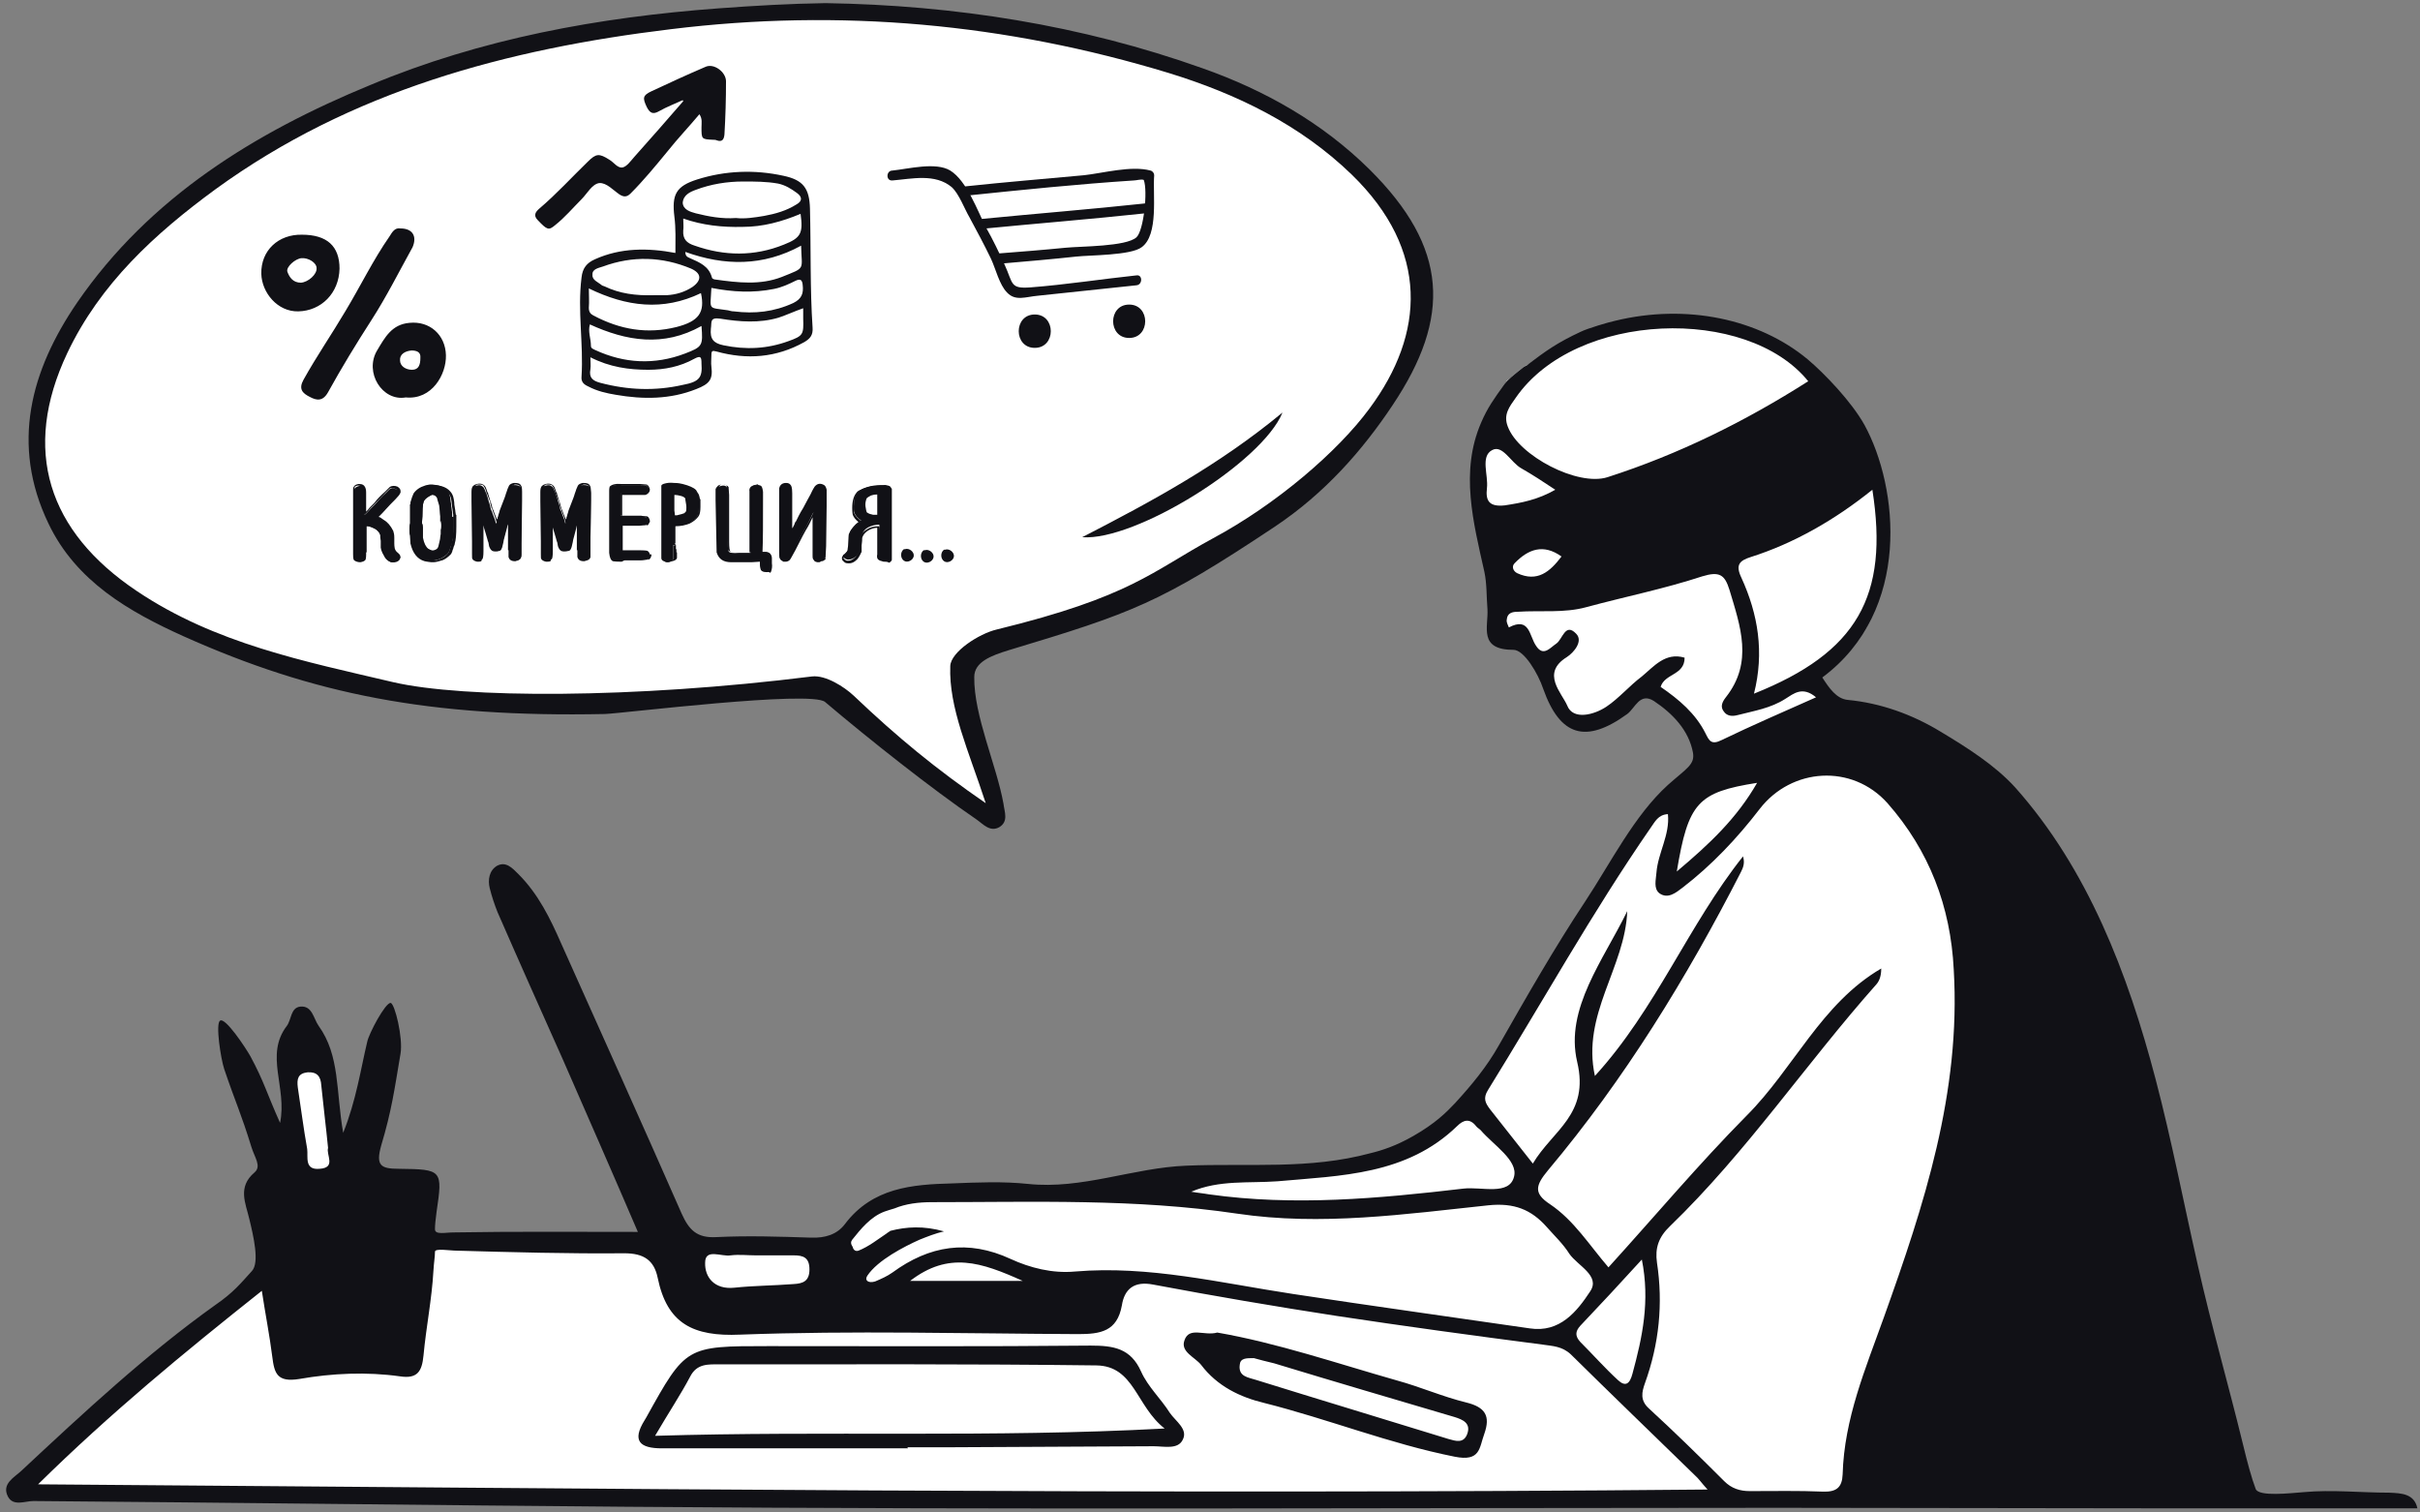
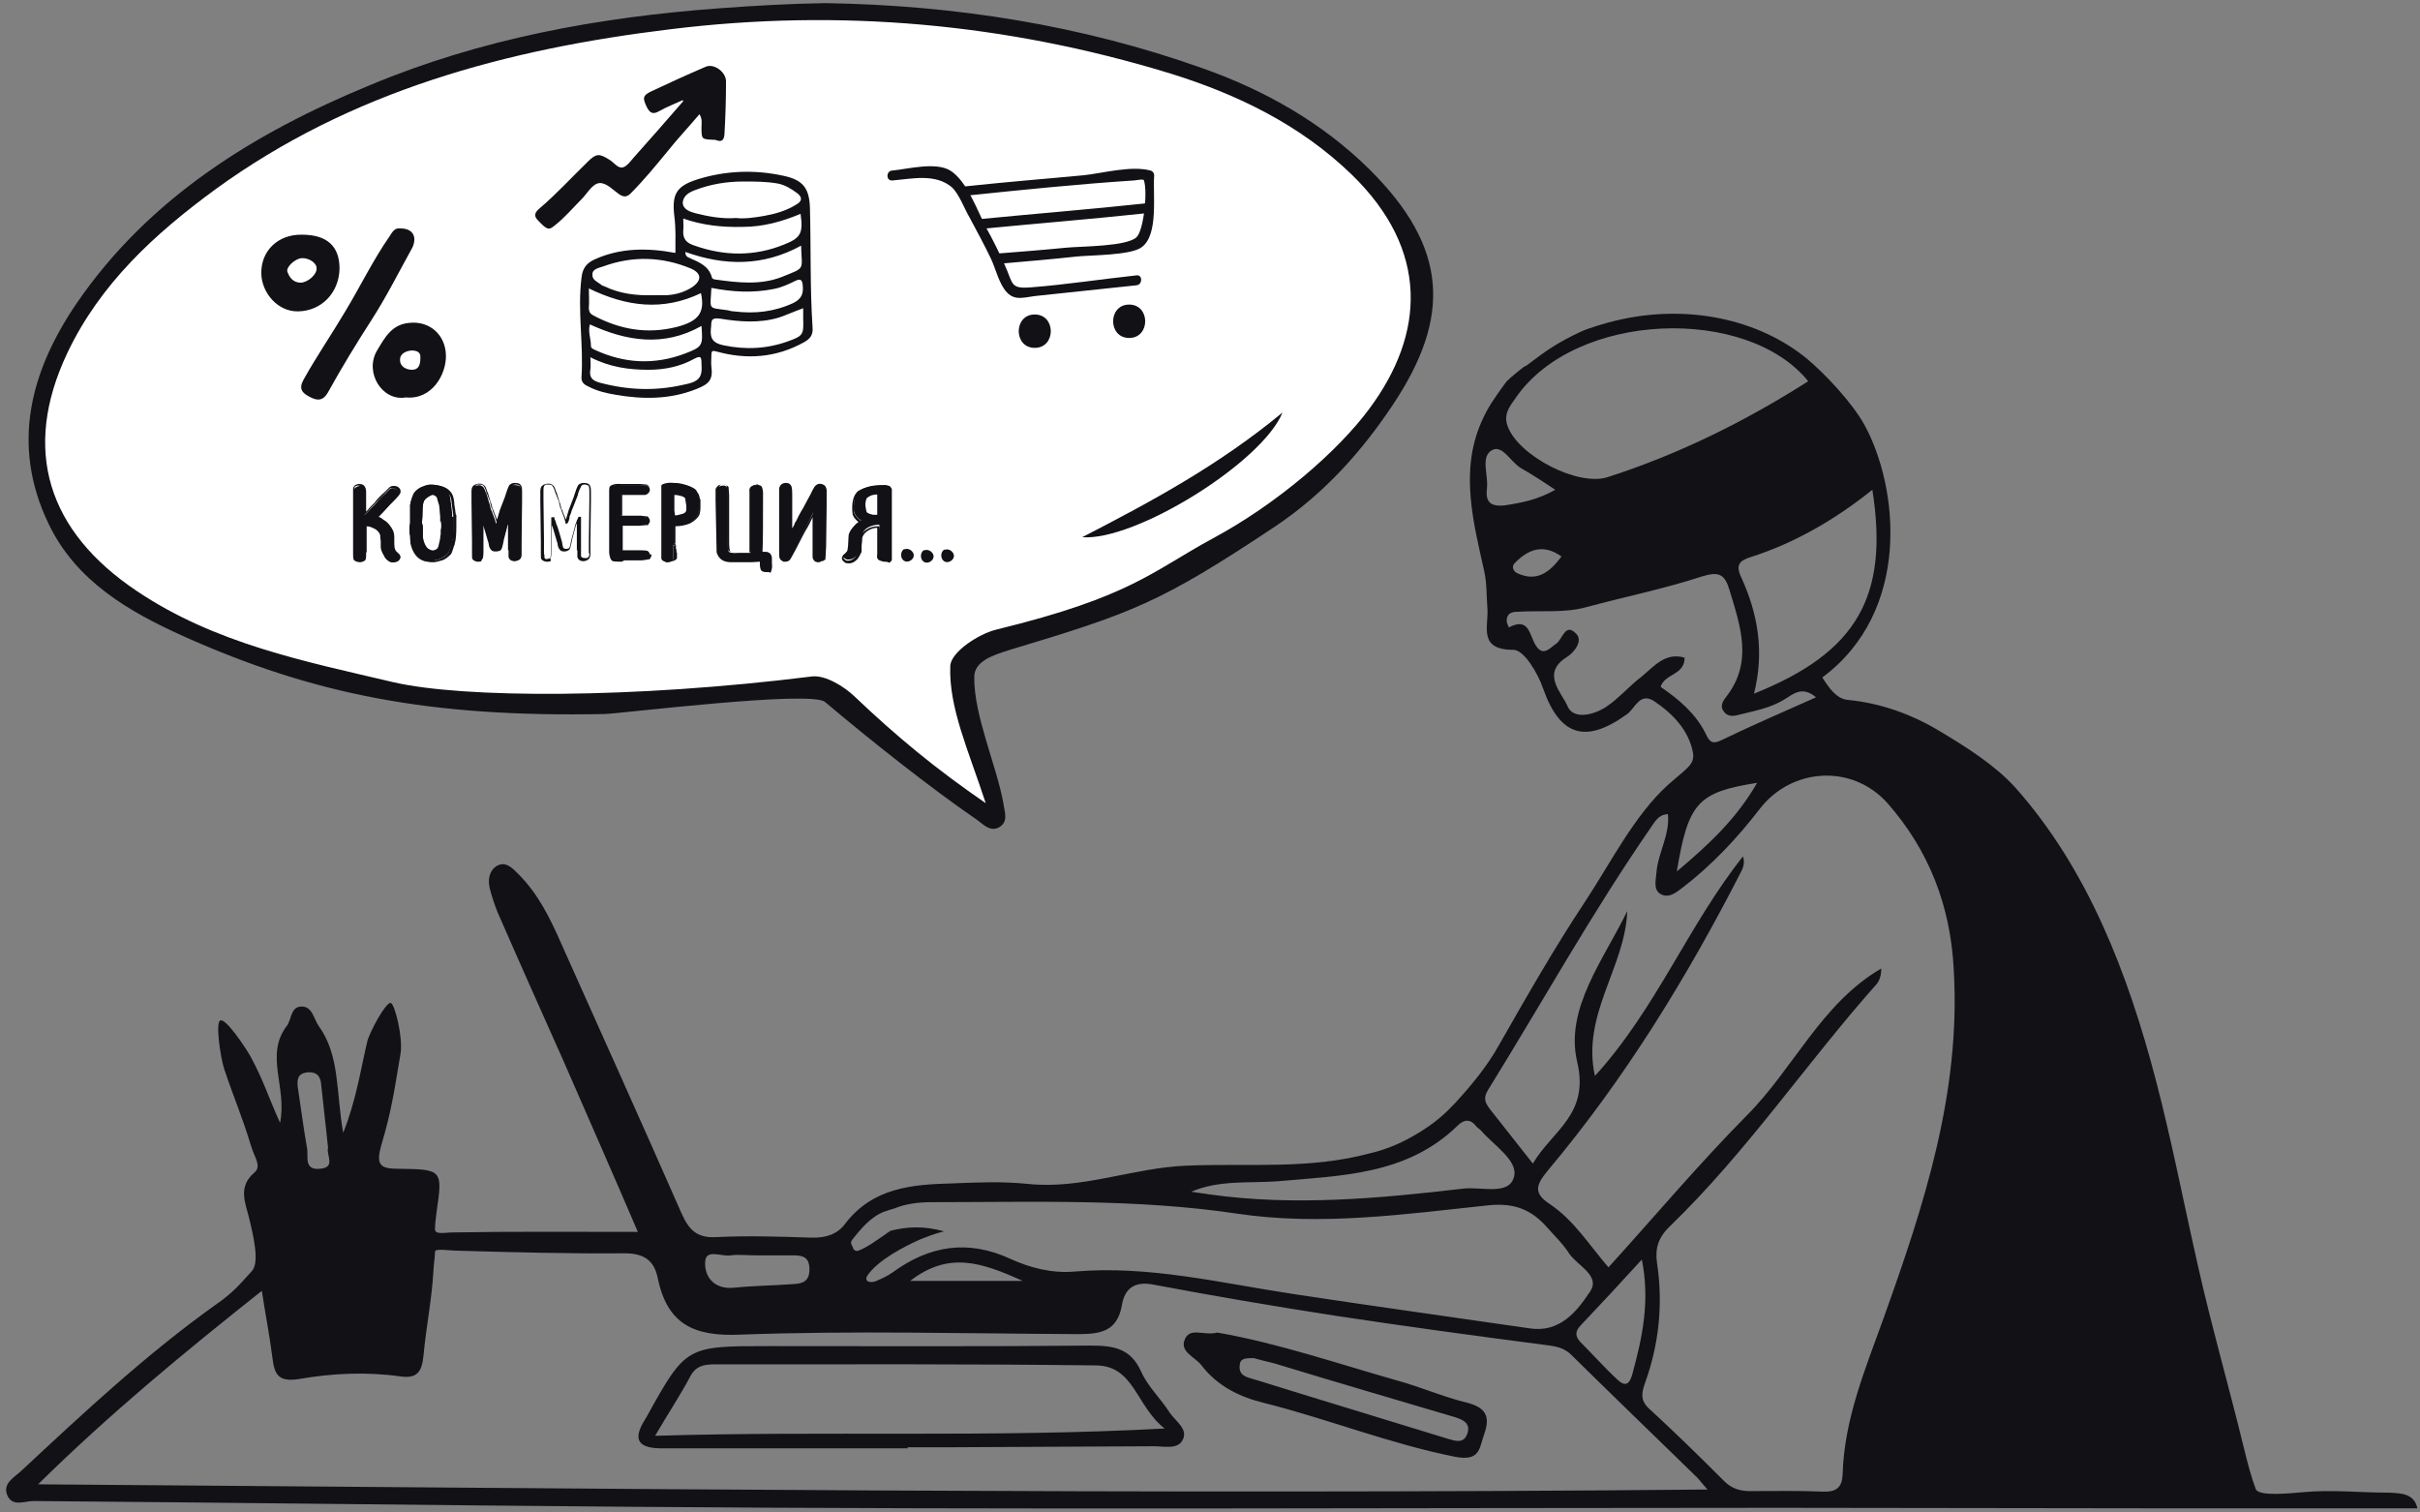
<svg xmlns="http://www.w3.org/2000/svg" height="290" viewBox="0 0 464 290" width="464">
  <rect x="0" y="0" width="464" height="290" fill="#808080" stroke="none" />
  <g fill="none" transform="translate(1)">
    <g transform="translate(0 60)">
-       <path d="m382.4 93.5c-1.4-3.6-4-6.1-6.6-8.7-.3-.2-.7-.3-1-.5-.7-.3-1.2-.8-1.5-1.3-.1-.1-.2-.1-.4-.2-4.6-2.5-10-5.6-15.2-6.3-3.6-.5-9.5-1.1-9.5-6 0-4.5 5.3-6.4 7.7-9.4.3-.4.6-.6 1-.8.5-1.3 1-2.6 1.5-3.9 1.7-4.8 2.3-9.7 2.1-14.8-.2-5-1.1-9.9-3-14.6-1.3-3.1-3.1-5.9-4.1-9.1-.2-.1-.4-.3-.6-.5-3.3-2.9-6.4-6.1-9.8-8.8-3.2-2.6-6.5-3.8-10.4-5.2-8.4-2.8-17.4-4.1-25.8-.6-.8.3-1.6.5-2.4.3-4.3 2.1-8.4 4.5-12.6 6.9-.7.4.4-.3-.7.4-.5.4-1 .8-1.5 1.2-.6.5-1.1 1-1.7 1.4-1.5 3.8-4.1 6.9-5.8 10.6.2.4.2.9.2 1.5-.4 3.9-.4 7.9-.2 11.9.7.4 1.3 1.1 1.6 2 1.1 2.7 1.2 5.9.7 8.7 1.5 4.1 2.5 9.1 1.9 13.5.3.2.5.4.7.6s.3.3.5.5c.8-.3 1.8-.4 2.8.2 2.7 1.4 4.2 4.7 5.5 7.3 1.3 2.7 2.5 5.5 3.5 8.4 1 .6 2.1 1 3.3 1.1h.4c2.5-1.5 5.2-2.9 7.6-4.4 2.7-1.7 5.4-2.4 8.3-.7 2.6 1.5 4.3 4.2 5.4 6.8.2.5.2 1 .1 1.4.8 3.2-.6 7.3-3.6 8.6-.7.3-1.4.7-2.1 1.1 0 0-.6.5-.9.8s-.6.6-.8.9c.2-.3-.7 1-.9 1.2-1.8 2.6-3.5 5.2-5.8 7.4-1.9 3.7-4 7.8-7 10.7-.1 1-.4 1.9-.9 2.8-1.6 2.8-3.5 5.5-5.4 8.1-.2.6-.4 1.2-.7 1.7-1.5 2.4-2.9 4.9-4.7 7.1-.3.4-.7.8-1 1.2-1.2 3.7-3.6 6.6-5.4 10-.2 1.7-1 3.3-2.1 4.6-1.9 2-4 3.7-6.4 5-.2.2-.3.5-.5.7-1.5 1.8-3.6 3.2-5.8 4.2-.8.4-1.6.6-2.3.8l-4 2.9-16.3 2.5-24.6 1.8-10.1 2.2h-20.6l-16.3.2-9.8 2.9-4.9 5.4-4.3 2.5-5.1-.4-26.4-1.3-40.3.2-14.1-.4-5.4-12.3-3.6-19-1.3-2.7-3.8-3.8-2.9 3.8 1.8 13-3.4 10.7-.4 15.4-6 5.1-39.8 34.5-4 4.5h116.2l213.7 1.3 24.4-.9 20.8-8.5 9.8-104.5v-4c-1.9-5.7-2.8-11.5-5-16.9z" fill="#fff" />
      <g fill="#111116">
        <path d="m457.1 226.2c-5.5 0-11-.6-16.4-.1-2.6.2-8.6.9-9.2-.6-.8-2.1-1.6-5.1-2.4-8.4-2.8-11.5-6.1-22.9-8.7-34.5-2.7-11.9-5-23.9-8.1-35.7-5.3-20.2-13-40.3-26.9-55.9-3.9-4.3-9.3-7.7-14.3-10.7-5.4-3.3-11.5-5.5-17.8-6.1-2.2-.2-3.6-2.3-4.9-4.3 17.2-12.8 14.6-36.5 8.1-48.4-2.5-4.5-7.7-9.9-10.9-12.6-9.4-7.8-23.3-10.7-36.9-7.4-1.4.3-5.4 1.5-6.6 2.1-4.5 2.1-6.6 3.6-10.3 6.4-.6.5.4-.3-.7.4-.5.4-1 .8-1.5 1.2-.6.5-1.2 1-1.7 1.5-.2.3-.4.5-.6.8-1.8 2.5-3.1 4.3-4.3 7.1-4.1 9.4-1.5 19.2.6 28.6.5 2.3.4 4.8.6 7.2.2 3.4-1.8 7.8 5 7.8 2 0 4.7 4.5 5.7 7.5 3.2 9 8.1 10.6 16.1 4.8 1.5-1.1 2.4-4.2 5.1-2.5 3.6 2.4 6.7 5.6 7.5 9.9.4 2.3-1.2 3-4.8 6.2-6.5 5.9-11 15-15.9 22.4-5.9 8.9-11.2 18.2-16.5 27.5-2.3 4.1-5.2 7.6-8.4 11.1-1.7 1.8-3.8 3.9-8 6.3-3.3 1.9-6.1 2.8-8.2 3.3-11.8 3.2-23.3 1.9-35.3 2.4-10.3.4-20 4.6-30.4 3.5-4.8-.5-9.6-.3-14.5-.1-7.7.2-15.3.8-20.6 7.8-1.5 2-3.8 2.7-6.5 2.6-6.1-.2-12.1-.4-18.2-.1-3.7.2-5.2-1.4-6.6-4.5-7.6-17.3-15.4-34.6-23.1-51.8-2.1-4.8-4.4-9.5-8.2-13.3-1.2-1.2-2.4-2.5-4.1-1.6-1.5.9-1.8 2.7-1.4 4.3s.9 3.1 1.5 4.6c4.1 9.4 8.3 18.8 12.5 28.2 4.8 11 9.6 21.9 14.4 33.1-12.3 0-23.8-.1-35.3.1-1.6 0-3.6.5-3.6-.6 0-.8.1-1.8.3-3.3 1.2-8.1 1.1-8.2-7.2-8.3-3.5 0-4.5-.6-3.4-4.5 2-6.7 2.5-10.5 3.7-17.6.5-3-1.1-9.6-1.9-9.7-1-.1-4.2 5.9-4.5 7.5-1.2 5-2.1 11.2-4.6 17.4-1.4-8-.6-14.8-4.7-20.5-1-1.4-1.2-3.9-3.5-3.7-1.9.2-1.7 2.5-2.6 3.7-4.3 5.6.1 11.8-1.3 18.6-2.6-5.8-3.1-8-5.7-12.8-.9-1.6-4.8-7.5-5.8-6.8-.9.5.1 7.2.8 9.3 2.2 6.5 3.2 8.4 5.2 14.9.6 2 2 3.7.6 4.9-3.3 2.8-1.7 5.9-1 8.9.8 3.3 2 8.4.5 10-2.1 2.3-3.5 4.1-7 6.5-13.3 9.5-25.3 20.7-37.2 31.8-1.4 1.3-3.8 2.5-2.6 4.9 1 2 3.3.9 4.9.9 38 .3 75.9.8 113.8 1.1 73.6.6 147.1.2 220.7.2 25.1 0 50.1.1 75.2.1h47.4c-.6-2.8-3-2.9-5.4-3zm-99.1-192.3c3.2 20.4-2.9 31.2-22.7 39.1 2-7.9.8-15.2-2.4-22.2-1.2-2.5-.4-3.3 1.8-4 8.2-2.6 16.1-7.1 23.3-12.9zm-68.4-17.6c11.5-16.7 44.4-17.7 56.1-3.2-12.1 7.7-24.8 14-38.5 18.4-5.7 1.8-17-4.1-19.1-9.7-.9-2.3.3-3.8 1.5-5.5zm-5.5 17.3c.3-2.5-1.3-6.1 1-7.3 2-1.1 3.6 2.4 5.6 3.5 2.1 1.2 4.1 2.5 6.5 4.1-3.3 1.9-6.4 2.5-9.7 3-2.9.3-3.7-.8-3.4-3.3zm14.3 13.1c-2.2 2.9-4.6 5-8.5 3.2-.8-.4-1.1-1.3-.5-1.9 2.6-2.7 5.5-3.8 9-1.3zm19 25c.8-2.6 4.6-2.2 4.6-5.6-3.7-1.1-5.9 1.7-8.2 3.6-2.4 1.8-4.4 4.2-6.8 5.8s-6.4 2.6-7.5-.2c-1-2.4-5.1-6.2-.1-9.3 1.4-.9 3.2-3.1 1.8-4.5-2.1-2.2-2.6 1.1-3.8 1.9s-2.5 2.6-3.9.4c-1.3-1.9-1.2-5.6-5.2-3.5-.2-.5-.5-1-.4-1.5.1-1.3 1.1-1.5 2.1-1.5 4.4-.3 8.9.3 13.2-.9 7.4-2 14.9-3.5 22.2-5.9 3.3-1 4.3-.3 5.2 2.6 2.1 7 4.6 13.9-.7 20.6-.7.9-1.1 1.8-.4 2.7.6.9 1.6 1 2.7.7 3.1-.8 6.3-1.3 9.1-3.1 1.6-1 3.3-2.5 5.9-.3-6.3 2.8-12.3 5.4-18.1 8.2-2 1-2.4.1-3.1-1.3-1.9-3.8-5.1-6.5-8.6-8.9zm18.5 18.4c-3.9 6.8-9.1 11.7-15.4 17 2.2-13.2 4-15.2 15.4-17zm-92 76.4c12.3-1.1 24.8-1.2 34.5-10.6 1.2-1.2 2.4-1.5 3.6 0 .2.3.6.5.9.8 2.5 2.9 7.2 5.8 6.4 8.9-.9 3.7-6.2 1.9-9.7 2.3-16.2 1.9-32.5 3.4-48.8 1.1-1.1-.2-2.3-.3-3.4-.5 5.4-2.3 11-1.6 16.5-2zm-81.5 11.2c1.6-2 3.5-4.4 6.2-5.4.6-.2 1.2-.4 1.9-.6 2.2-.9 4.6-1.2 7.2-1.2 19.5 0 39-.7 58.5 2.2 16.1 2.4 32.2.1 48.2-1.6 4.9-.5 8.2.8 11.2 4.2 1.5 1.7 3.1 3.2 4.3 5.1 1.6 2.3 6 4.2 4 7.2-2.5 3.8-5.8 8-11.6 7.1-15.1-2.2-30.3-4.3-45.4-6.6-13.9-2.1-27.6-5.5-41.8-4.3-4.3.4-8.6-.7-12.3-2.4-8.2-3.8-15.6-2.6-22.7 2.6-1 .7-2.1 1.2-3.3 1.7-1.3.4-2.1-.2-1.5-1.1 2-3 7.1-5.6 10-6.9 1.5-.6 3-1.2 4.7-1.6-3.9-1.1-7.2-.9-10.3-.1-.2.2-.5.3-.7.5-1.8 1.2-3.4 2.5-5.4 3.3-.6.2-1-.2-1.1-.7-.4-.6-.4-1-.1-1.4zm151.4 3.8c1.6 8 .1 14.9-1.8 21.9-.5 1.9-1.3 2.6-2.8 1.2-2.5-2.3-4.8-4.9-7.2-7.3-1-1.1-1-2 0-3.1 3.9-4.1 7.6-8.1 11.8-12.7zm-118.7 4.1h-21.6c7.4-5.7 13.6-3.6 21.6 0zm-56-4.9c1.6-.2 3.2 0 4.8 0h7.3c1.8 0 3 .4 3 2.7s-1.3 2.7-3 2.8c-3.8.3-7.6.3-11.4.7s-5.7-2-5.6-4.8c0-2.8 3.1-1.1 4.9-1.4zm-81.1-35.1c1.8-.1 2.5.8 2.6 2.5.4 4 .9 7.9 1.3 12-.4 1.3 1.6 3.8-1.6 4-3 .3-2.2-2.3-2.4-3.8-.7-3.9-1.2-7.9-1.8-11.8-.2-1.6 0-2.7 1.9-2.9zm-51.7 79c13.7-13.5 27.9-25.2 42.9-37.1.7 4.6 1.5 8.6 2 12.6.4 3.2.9 5 5.2 4.3 6.3-1.1 12.9-1.4 19.3-.5 3.3.5 4.2-.9 4.5-4 .5-5.4 1.6-10.8 1.9-16.2.1-1.7.3-2.7.3-3.7 0-.7 2.8-.2 4.2-.2 10.7.3 21.4.6 32.1.5 3.7 0 5.7 1.3 6.4 4.7 1.8 8.8 6.8 11.3 15.8 10.9 21.6-.8 43.2-.2 64.8-.1 4.3 0 7.5-.5 8.4-5.5.5-3.2 2.4-4.7 6-4 11.7 2.2 23.4 4.2 35.1 6 13.2 2 26.4 3.8 39.5 5.5 2 .3 3.8.3 5.5 1.9 7.9 7.8 15.9 15.5 23.8 23.2.7.6 1.2 1.4 2.4 2.7-106.9 1-212.9-.2-320.1-1zm353.9-32c-3.5 9.8-7.6 19.4-7.9 30.1-.1 2.5-1.2 3.4-3.8 3.3-4.6-.2-9.3-.1-14-.1-1.9 0-3.5-.5-4.9-1.9-4.7-4.7-9.5-9.4-14.4-13.9-1.8-1.6-1.4-3.2-.8-4.9 2.7-7.5 3.5-15.2 2.3-23.1-.4-2.8.3-4.9 2.5-7 14.7-14.2 26.1-31.2 39.6-46.4.6-.7.9-1.7.9-3-11.5 6.7-16.8 19.2-25.8 28.2-9.2 9.3-17.6 19.3-26.5 29.1-3.7-4.3-6.6-9-11.2-12.1-3.2-2.1-2.8-3.6-.4-6.5 14.7-17.5 26.6-36.9 37-57.2.4-.8.8-1.7.4-3-10.5 13.2-16.7 29.3-28.4 42.1-2.6-11.8 5.8-20.8 6.2-31.6-4.5 9.3-12 18.7-9.6 28.9 2.4 10.1-4.7 13.1-8.5 19.5-3-3.8-5.6-7.1-8.2-10.4-.9-1.2-1.4-2.1-.4-3.7 10.4-16.8 20-34.1 31.2-50.3.8-1.1 1.4-2.5 3.3-2.6.4 4-1.9 7.4-2.2 11.2-.1 1.4-.6 3.1.6 4 1.6 1.1 3.1-.1 4.4-1.1 5.6-4.3 10.5-9.5 14.8-15.1 6.1-7.9 17.7-8.7 24.5-1.1 8 9.1 12.1 19.8 12.7 31.9 1.4 23.6-5.7 45.2-13.4 66.7z" />
        <path d="m173.1 217.7c-15.7 0-31.5 0-47.2 0-4.2 0-5.8-1.4-3.3-5.4.1-.2.2-.3.3-.5 7.6-13.7 7.6-13.7 23.4-13.7 20.6 0 41.2.1 61.8-.1 4.4 0 7.7.5 9.7 5 1.3 2.9 3.8 5.2 5.5 7.9 1.1 1.6 3.5 3.1 2.5 5.1-.9 2-3.6 1.3-5.6 1.3-13.3.1-26.6.1-40 .2-2.4 0-4.8 0-7.3 0 .2.1.2.1.2.2zm-48.5-2.4c32.7-1 64.3.4 97.7-1.4-5.5-4.3-5.8-12-13.1-12.1-24.1-.3-48.1-.2-72.2-.2-2.2 0-4.4-.2-5.7 2.4-1.8 3.4-4 6.7-6.7 11.3zm107.8-19.8c11.5 2 22.9 5.9 34.5 9.2 4.4 1.2 8.7 3.1 13.2 4.2 3.7.9 4.7 2.6 3.5 6-1 2.7-.7 5.4-5.7 4.4-12.5-2.5-24.2-7.2-36.5-10.3-4.6-1.1-9-3.2-12.1-7.3-1.2-1.5-4-2.5-3.2-4.7.9-2.7 3.8-.8 6.3-1.5zm7 4.9c-1.5 0-2.6 0-2.7 1.3-.3 2.3 1.7 2.4 3.2 2.9 12.2 3.8 24.5 7.5 36.8 11.3 1.4.4 2.9.9 3.6-.9.8-2.1-.8-2.8-2.4-3.3-11.5-3.4-23.1-6.8-34.6-10.3-1.6-.4-2.9-.7-3.9-1z" />
      </g>
    </g>
    <g transform="translate(4)">
      <path d="m113.3 4.6 22.4-1.2 15.9-.8 22.7.5 31 5 19.2 5.9 16 7.1 13.5 10.1 8.4 10.8 3.9 6.4.7 10.1-1.9 10.6-9.1 14-9.4 9.5-9.9 6.9-12.4 7.7-4.4 3.6-33.7 12.7-5.4 1.7-.5 6.1 4.8 19.2.5 5.9-7.4-3.9-20.2-16.1-4.6-4.3-61.5 3.1-23.4-2.7-27.3-7.4-18.7-9.3-11.8-9.3-7.6-11.9-1-13.5 4.4-15.2 7.1-11.1 17.5-17.2 14.5-9.1 22.9-11.1 14.5-5.7 23.4-5.4z" fill="#fff" />
      <g fill="#111116">
        <path d="m30.2 122c24.8 11.1 47.1 15.6 80.8 14.9 3.2-.1 39.6-4.6 42.2-2.3 8.5 7.2 20.5 16.7 29 22.5 1.3.9 2.6 2.5 4.4 1.5 1.8-1.1 1-2.9.8-4.5-1.3-7.3-5.7-16.9-5.6-24.3 0-2.9 3.3-4.1 6.5-5.1 23.9-7.2 29-9 51.1-23.7 9.6-6.4 16.8-14.6 22.6-23.3 11.3-16.9 10.7-30.2-4.4-45.2-9.1-9-20.1-15.2-32-19.4-23.3-8.3-47.5-12.1-72.3-12.5-6.9.1-13.7.5-20.5 1-23 1.7-45.5 5.8-66.8 14.7-22.1 9.1-42.3 21.5-56.2 41.7-8.9 13-12.8 27.2-5.5 42.4 5.3 11.1 15.5 16.9 25.9 21.6zm-22.3-54.3c6.3-13.3 16.8-22.9 28.4-31.4 26-18.9 55.9-26.9 87.3-30.7 32.5-4 64.3-1.1 95.5 8.4 13 4 25.2 9.9 35.1 19.5 14.9 14.5 14 30.5 3.4 44.8-6.1 8.3-17.9 18.4-30 24.9-11.8 6.4-15.7 11.2-41.5 17.5-3.4.8-8.8 4.3-8.9 7-.3 8 3.5 16.2 6.8 26.3-9.6-6.6-17-12.7-25.3-20.6-1.8-1.7-5.4-4-8-3.7-34.4 4.3-66.9 4.2-80.3 1.1-17-4-34.2-7.4-49.2-17.5-17-11.4-22.1-27-13.3-45.6z" />
        <path d="m240.9 79.1c-12.2 10.1-25.2 17.1-38.4 23.9 10.1.8 34.5-14.3 38.4-23.9z" />
      </g>
    </g>
    <g fill="#111116">
      <path d="m105.3 28c-.1-3.9-1.3-5.5-5.1-6.3-5.5-1.2-11.1-1-16.5.7-4.1 1.3-4.9 2.9-4.4 7.1.3 2.3.2 4.6.2 7-5.3-1-10.5-1-15.4 1.2-1.6.7-2.4 1.7-2.6 3.5-.8 6.4.4 12.7 0 19-.1 1 .4 1.5 1.3 1.9 1.7.9 3.5 1.3 5.3 1.6 5.2.9 10.4.9 15.4-1.1 2.6-1 3.2-1.9 2.9-4.3-.1-.7 0-1.4 0-2.2 0-.9.2-.9 1-.7 5.8 1.6 11.4 1.2 16.8-1.8 1.2-.7 1.7-1.4 1.6-2.8-.5-7.4-.3-15.1-.5-22.8zm-1.4 14.6c.2 1.7-.2 2.7-1.8 3.5-3.7 1.7-7.4 2.1-11.4 1.6-.4 0-.7-.1-1.1-.2-4-.6-3.4.1-3.2-4.3 4.1.8 8 1 12 .2 1.5-.3 2.8-.9 4.2-1.6.9-.4 1.2-.1 1.3.8zm-20.5-18.2c2.9-1.1 6-1.6 9.1-1.6 2.2 0 4.5 0 6.7.4 1.4.3 2.5 1 3.6 1.8s1 1.6-.1 2.2c-1.9 1.2-4 1.8-6.2 2.2-1.8.3-3.7.6-5.4.4-2.7.2-5.3-.3-7.7-.9-1.1-.3-2.4-.7-2.5-2 .1-1.5 1.4-2.1 2.5-2.5zm-2.4 7.8c.1-.7 0-1.4 0-2.3 3.7 1.3 7.5 1.7 11.4 1.6 3.9 0 7.5-1 11.1-2.5.5 3.7.1 4.6-3.2 5.9-5.7 2.3-11.4 2.2-17.1.2-1.6-.5-2.3-1.3-2.2-2.9zm-15.4 6.9c5.7-2.1 11.4-1.9 16.9.4 2 .9 2.1 2.2.3 3.5-1.5 1-3.2 1.5-5 1.6-.9 0-1.8 0-2.5 0-3.4.1-6.5-.3-9.4-1.7-.2-.1-.4-.1-.5-.2-.7-.6-1.9-1-1.8-2-.1-1.1 1.1-1.3 2-1.6zm-2.7 7.9c.1-1.2 0-2.5 0-3.7 7.2 3.5 14.2 4.4 21.5.9.8 3.7-.4 5.4-4.7 6.5-5.6 1.4-10.8.5-15.9-2.2-.6-.3-.9-.7-.9-1.5zm.2 3.2c7 3.2 14.1 4.4 21.4.3.3 3.8.2 4-3.2 5.3-5.8 2.2-11.6 1.9-17.2-.7-.4-.2-.8-.3-.8-.8 0-1.4-.6-2.7-.2-4.1zm17.8 11.6c-5.3 1.2-10.5 1-15.8-.4-1.5-.4-2.2-1-1.9-2.6.1-.7 0-1.4 0-2.3 3.7 1.9 7.4 2.4 11.1 2.4 3.1 0 6.1-.6 8.8-2.1 1.3-.7 1.4-.3 1.4.9.2 2.7-.4 3.5-3.6 4.1zm1.4-24.3c-.4-.2-.9-.3-.9-1.2 7.5 2.7 14.9 2.8 22.2-1.2.1 4.8 1 4.1-3.7 6-4.1 1.6-8.4 1.1-12.7.5-.3 0-.7-.2-.7-.4-.6-2.2-2.4-2.9-4.2-3.7zm18.9 15.9c-4.1 1.5-8.2 1.7-12.5.8-1.9-.4-2.6-1.2-2.4-3.2.2-1.2-.3-2.2 1.8-1.9 3.7.6 7.5.9 11.2-.2 1.5-.5 3-1.2 4.7-1.8v2c.1 3 0 3.3-2.8 4.3zm-32.4-28.1c.8.5 1.4.5 2.1-.2 2.5-2.5 4.8-5.3 7.1-8.1 1.9-2.4 4.1-4.7 6.1-7.1.6.9.4 1.7.4 2.5 0 2.3 0 2.3 2.3 2.4.2 0 .4 0 .6.1 1.1.4 1.4-.2 1.5-1.1.2-3.4.3-6.8.3-10.2 0-1.8-2.3-3.5-3.9-2.8-3.5 1.5-7 3.1-10.4 4.7-1.7.8-1.7 1.3-.9 3 .6 1.2 1.2 1.5 2.4.8 1.4-.8 3-1.4 4.5-2.1 0 .1.1.1.1.2-3.1 3.6-6.2 7.1-9.4 10.7-.7.8-1.4 1.8-2.2 2-1 .2-1.7-1-2.6-1.5-1.9-1.2-2.5-1.2-4.1.4-3.1 3-6 6.2-9.3 9-.7.6-1.2 1.3-.3 2.2 1.8 1.9 2.1 2 3.3 1 1.9-1.5 3.4-3.3 5.1-5 1.1-1.1 2-2.9 3.4-3.1 1.4-.1 2.7 1.4 3.9 2.2zm-42 6.5c-1.1-.2-1.6.7-2.1 1.5-3.2 4.6-5.6 9.6-8.5 14.4-2.6 4.4-5.5 8.6-8 13.1-1 1.8-.2 2.6 1.2 3.3 1.3.7 2.5.9 3.5-.9 2.6-4.7 5.4-9.3 8.3-13.8s5.3-9.3 7.9-14c.9-2.1 0-3.6-2.3-3.6zm-11.7 7.7c0-4.3-2.4-6.5-7.2-6.5-4.5-.1-7.9 3-7.8 7.5.1 3.6 3.1 7.3 7.1 7.2 4.4-.1 7.8-3.5 7.9-8.2zm-7.4 2.7c-1.5 0-2.2-1-2.6-2.1-.3-.9 1.5-2.5 2.7-2.6 1.4-.1 2.9.9 2.9 1.9.1 1.2-1.6 2.7-3 2.8zm20.8 7.7c-3.4.3-4.7 2.8-6.2 5.3-2.5 4.2 1 9.8 5.5 9 5 .5 7.8-4.4 7.7-8.1-.1-3.9-3.1-6.6-7-6.2zm2.1 6.7c0 1.3-.3 2.3-1.6 2.3-1.2 0-2.3-.7-2.3-1.8-.1-1.2 1-1.8 2.2-1.9 1 0 1.8.3 1.7 1.4z" transform="translate(49 12)" />
      <g transform="translate(169 31)">
        <path d="m1.1 3.6c3.7-.3 8.2-1.4 11.4 1.3 1.4 1.3 2.4 4.1 3.4 5.8 1.4 2.6 2.8 5.2 4.1 7.9.9 1.9 1.6 5 3.1 6.5 1.6 1.7 3.6.8 5.9.6 6.3-.7 12.6-1.3 18.9-2 1.2-.1 1.2-2.1 0-1.9-6.6.7-13.7 1.8-20.3 2.3-4 .3-3.3-.7-5-4.4-1.1-2.4-2.2-4.7-3.5-7-1.7-3.3-3.7-9-6.9-11-2.8-1.7-8.1-.3-11.1 0-1.2 0-1.3 2 0 1.9z" />
        <path d="m15.4 6.5c10.6-1.1 21.3-2.2 32-2.9.5 0 1.4-.3 1.9-.1 1.3.5-.1-.2 0 0 .8 2.1 0 9.7-1.4 11-2 1.8-10.6 1.7-13.6 2-4 .4-9 .8-12.9 1.1-1.2.1-.2 2 1 1.9 4.6-.4 9.3-.8 13.9-1.3 2.6-.3 10.5-.2 12.6-1.8 3.3-2.4 2.1-10.1 2.4-13.8 0-.4-.3-.8-.7-.9-3.7-1-9.1.5-12.8.9-7.5.7-14.9 1.3-22.4 2.1-1.3 0-1.3 2 0 1.8z" />
        <path d="m18 12.9c10.2-1 21.4-1.9 31.6-3 1.2-.1 1.2-2.1 0-1.9-10.2 1.1-21.4 2-31.6 3-1.2.1-1.2 2 0 1.9zm10.4 22.8c4.1 0 4.1-6.4 0-6.4s-4.1 6.4 0 6.4zm18.1-1.9c4.1 0 4.1-6.4 0-6.4s-4.1 6.4 0 6.4z" />
      </g>
      <g transform="translate(66 92)">
        <path d="m106.5 13.3c.8-.3 1.8.5 1.7 1.3s-1.2 1.4-1.9.9-.7-1.7 0-2.2m4 .2c.8-.3 1.8.5 1.7 1.3s-1.2 1.4-1.9.9-.7-1.7 0-2.2m4.1-.1c.8-.3 1.8.5 1.7 1.3s-1.2 1.4-1.9.9-.7-1.7 0-2.2m-111.2-11.9c.1.2.2.7.1 1.3v3.9c.2-.1.6-.5 1.2-1.2.1-.1.2-.2.4-.4s.3-.3.4-.4c.7-.8 1.3-1.5 2-2.1 0 0 .2-.2.4-.4s.3-.3.4-.4c.4-.3.8-.3 1.2 0 .4.2.5.5.5.8-.1.2-.2.5-.5.8-.4.5-1.1 1.1-1.9 2-.9.9-1.5 1.6-1.9 2 0 .1.1.1.3.1.2.1.3.1.3.1.1.1.3.2.7.5.7.4 1.3 1.1 1.7 2 .2.3.2.9.2 1.7 0 .9 0 1.4.1 1.8.1.3.3.6.7.9.2.2.4.3.4.4.1.2.1.4-.1.5-.1.1-.3.2-.4.3-.5.2-1 .2-1.4-.1-.3-.2-.5-.5-.8-.9s-.5-.9-.6-1.4c0-.1 0-.3 0-.6s0-.5 0-.6c-.1-.5-.1-.9-.1-1.2-.2-.7-.6-1.1-1.2-1.5-.3-.1-.5-.3-.9-.4-.5-.2-.8-.2-1-.1v1 .9.9.3.3.2.2.7c0 .4 0 .7 0 .6v.5c0 .4 0 .6-.1.7-.1.2-.4.3-.8.4-.4 0-.7-.1-1-.2-.1-.1-.2-.4-.2-.9 0-.6 0-1.4 0-2.5 0-1 0-2.4 0-4.3s0-3.4 0-4.3c0-.2 0-.5 0-1 0-.4 0-.6.1-.7.1-.2.4-.4.8-.5.4-.2.8-.1 1 .3zm0 0c.1.2.2.7.1 1.3v3.9c.2-.1.6-.5 1.2-1.2.1-.1.2-.2.4-.4s.3-.3.4-.4c.7-.8 1.3-1.5 2-2.1 0 0 .2-.2.4-.4s.3-.3.4-.4c.4-.3.8-.3 1.2 0 .4.2.5.5.5.8-.1.2-.2.5-.5.8-.4.5-1.1 1.1-1.9 2-.9.9-1.5 1.6-1.9 2 0 .1.1.1.3.1.2.1.3.1.3.1.1.1.3.2.7.5.7.4 1.3 1.1 1.7 2 .2.3.2.9.2 1.7 0 .9 0 1.4.1 1.8.1.3.3.6.7.9.2.2.4.3.4.4.1.2.1.4-.1.5-.1.1-.3.2-.4.3-.5.2-1 .2-1.4-.1-.3-.2-.5-.5-.8-.9s-.5-.9-.6-1.4c0-.1 0-.3 0-.6s0-.5 0-.6c-.1-.5-.1-.9-.1-1.2-.2-.7-.6-1.1-1.2-1.5-.3-.1-.5-.3-.9-.4-.5-.2-.8-.2-1-.1v1 .9.9.3.3.2.2.7c0 .4 0 .7 0 .6v.5c0 .4 0 .6-.1.7-.1.2-.4.3-.8.4-.4 0-.7-.1-1-.2-.1-.1-.2-.4-.2-.9 0-.6 0-1.4 0-2.5 0-1 0-2.4 0-4.3s0-3.4 0-4.3c0-.2 0-.5 0-1 0-.4 0-.6.1-.7.1-.2.4-.4.8-.5.4-.2.8-.1 1 .3z" />
        <path d="m8.3 15.8c-.3 0-.6-.1-.9-.3s-.6-.5-.8-1c-.3-.5-.5-.9-.6-1.5 0-.2 0-.4 0-.7v-.6c-.1-.5-.1-.9-.1-1.1-.2-.6-.5-1-1.1-1.3-.2-.1-.5-.2-.8-.3s-.5-.1-.7-.1v.8.6.4.5.4h-.3.3v.3.3.1.1 1.5h-.3.2v.5c0 .6-.1.8-.1.9-.2.3-.5.4-1 .5-.4 0-.8-.1-1.1-.3-.2-.1-.3-.3-.3-1.2h.3-.3c0-.6 0-1.3 0-2.3v-4.5c0-1.9 0-3.4 0-4.3v-.2c0-.2 0-.5 0-.8 0-.1 0-.1 0-.2 0-.3 0-.5.1-.6.1-.3.4-.5.9-.6h.2c.6 0 .9.2 1.1.6.1.2.2.5.2 1v.4 3.3c.2-.2.4-.4.7-.8.1-.1.3-.3.5-.5l.4-.4c.6-.8 1.3-1.5 2-2.1 0 0 .2-.2.4-.4s.3-.3.5-.5c.4-.3 1-.3 1.5-.1.5.3.6.6.6.9v.2c-.1.3-.3.6-.6.9-.4.5-1.1 1.1-1.9 2-.7.8-1.3 1.4-1.7 1.8.2.1.2.1.3.1.1.1.3.2.7.5.7.4 1.3 1.1 1.8 2.1.1.3.2.7.2 1.3v.5.6c0 .6.1.9.1 1 .1.3.3.6.6.8.4.4.4.4.4.5s.1.2.1.3c0 .2-.1.3-.2.5s-.3.3-.5.4c-.4 0-.6.1-.8.1zm-5.2-7.3c.2 0 .5.1.9.2s.7.2.9.4c.7.4 1.2.9 1.4 1.6 0 .3.1.6.1 1.2v.6.6c.1.4.3.8.5 1.3.2.4.5.7.7.8.3.2.7.2 1.1.1.1 0 .2-.1.3-.2 0-.1.1-.1.1-.2v-.1s-.1-.1-.3-.3c-.4-.3-.6-.7-.7-1s-.2-.7-.2-1.2c0-.2 0-.4 0-.6s0-.3 0-.5c0-.6-.1-.9-.2-1.1-.5-.8-1-1.5-1.6-1.9-.4-.3-.7-.4-.7-.5 0 0-.1 0-.2-.1-.2-.1-.3-.1-.4-.2l.2-.2-.2-.2c.4-.5 1.1-1.1 1.9-2.1.9-.9 1.5-1.6 1.9-2 .3-.4.4-.6.5-.7v-.1c0-.1 0-.2-.4-.4s-.7-.2-1 0c-.1.1-.2.2-.4.4s-.4.4-.4.4c-.7.7-1.3 1.4-2 2.1l-.4.4c-.2.2-.3.3-.4.4-.8 1-1.1 1.2-1.2 1.3l-.1-.2h-.3v-3.9c0-.1 0-.3 0-.4 0-.4-.1-.7-.1-.8s-.2-.3-.7-.3c0 0-.1 0-.2 0-.3.1-.5.2-.5.3v.4.2.8.2 4.3 4.5 2.3c0 .6.1.7.1.8.2.1.5.2.8.2s.5-.1.6-.2c0 0 .1-.1.1-.6 0-.2 0-.4 0-.5v-1.6c0-.1 0-.1 0-.1h.2-.3s0-.1 0-.3v-.3c0-.1 0-.3 0-.4 0-.2 0-.3 0-.5 0-.1 0-.2 0-.4s0-.3 0-.5c0-.5 0-.8 0-1h.3l-.1-.2z" />
        <g transform="translate(11)">
          <path d="m9 7.1v.8.8c0 1.5-.1 2.6-.3 3.3 0 .2-.1.4-.2.6-.1.3-.1.5-.2.6-.1.4-.3.8-.5 1-.3.3-.7.6-1.3.9-.7.3-1.3.4-1.9.4-.7-.1-1.1-.1-1.2-.2-1.3-.4-2.2-1.5-2.6-3.2 0-.5-.1-.9-.1-1.4-.1-.7-.1-1.5 0-2.4v-.7c0-.4 0-.8 0-1 0-.3 0-.7 0-1.4 0-.1 0-.2 0-.4s0-.4 0-.5c.2-.7.4-1.3.6-1.7.5-.7 1.2-1.2 2.2-1.5.2-.1.5-.1.9-.2h.5c1.2.1 2.1.4 2.8 1.1.3.3.5.8.6 1.3 0 .2.1.4.1.8.1.4.1.6.1.8s.1.4.1.7.1.6.1.7v.8zm0 0v.8.8c0 1.5-.1 2.6-.3 3.3 0 .2-.1.4-.2.6-.1.3-.1.5-.2.6-.1.4-.3.8-.5 1-.3.3-.7.6-1.3.9-.7.3-1.3.4-1.9.4-.7-.1-1.1-.1-1.2-.2-1.3-.4-2.2-1.5-2.6-3.2 0-.5-.1-.9-.1-1.4-.1-.7-.1-1.5 0-2.4v-.7c0-.4 0-.8 0-1 0-.3 0-.7 0-1.4 0-.1 0-.2 0-.4s0-.4 0-.5c.2-.7.4-1.3.6-1.7.5-.7 1.2-1.2 2.2-1.5.2-.1.5-.1.9-.2h.5c1.2.1 2.1.4 2.8 1.1.3.3.5.8.6 1.3 0 .2.1.4.1.8.1.4.1.6.1.8s.1.4.1.7.1.6.1.7v.8zm-2 2.3c.1-.6.1-1.1 0-1.6v-.8c0-.2-.1-.6-.1-1.1s-.1-.8-.1-1c-.3-1-.4-1.4-.4-1.4-.2-.5-.7-.8-1.3-.8-.9.4-1.4.8-1.7 1.2s-.4 1.2-.4 2.6c0 .1 0 .7-.1 1.8v1.8.9c.3 1.2.6 2 1.2 2.3.5.3.9.4 1.3.4.5-.1.8-.3 1-.7 0-.1.2-.5.4-1.3 0-.1.1-.4.1-.7s.1-.6.1-.7zm0 0c.1-.6.1-1.1 0-1.6v-.8c0-.2-.1-.6-.1-1.1s-.1-.8-.1-1c-.3-1-.4-1.4-.4-1.4-.2-.5-.7-.8-1.3-.8-.9.4-1.4.8-1.7 1.2s-.4 1.2-.4 2.6c0 .1 0 .7-.1 1.8v1.8.9c.3 1.2.6 2 1.2 2.3.5.3.9.4 1.3.4.5-.1.8-.3 1-.7 0-.1.2-.5.4-1.3 0-.1.1-.4.1-.7s.1-.6.1-.7z" />
          <path d="m5.1 15.8c-.1 0-.2 0-.4 0-1-.1-1.2-.2-1.3-.2-1.4-.4-2.3-1.6-2.7-3.4 0-.5-.1-1-.1-1.5-.1-.3-.1-.7-.1-1.2 0-.4 0-.8.1-1.2v-.7c0-.4 0-.8 0-.9h.3-.3c0-.3 0-.7 0-1.4 0-.1 0-.2 0-.2 0-.1 0-.1 0-.2s0-.2 0-.2h.5v.2.2.3 1.3 1h-.3.3v.7c-.1.4-.1.8-.1 1.2s0 .8.1 1.1c0 .5.1 1 .1 1.5.4 1.6 1.2 2.6 2.4 3 0 0 .2.1 1.2.2.5.1 1.1 0 1.7-.3.5-.2.9-.5 1.2-.8.2-.2.4-.5.5-.9 0-.1.1-.3.2-.6s.1-.5.2-.7c.2-.6.3-1.7.3-3.2v-.8c0-.4 0-.6 0-.8h.3-.3v-.6l-.1-.7c0-.3-.1-.6-.1-.7 0-.2-.1-.5-.1-.8 0-.4-.1-.6-.1-.8-.1-.5-.3-.9-.6-1.2-.6-.6-1.5-1-2.6-1-.1 0-.3 0-.5 0-.4.1-.7.1-.9.2-.9.3-1.6.8-2 1.4-.3.4-.5.9-.6 1.6v.2h-.5c0-.1 0-.2 0-.3.2-.8.4-1.4.7-1.8.5-.8 1.3-1.3 2.3-1.6.2-.1.5-.1 1-.2h.5c1.3.1 2.3.4 3 1.2.3.3.6.8.7 1.5 0 .2.1.4.1.8s.1.6.1.8.1.4.1.7l.1.7h-.2.3v.6.8.8h-.3.3c0 1.6-.1 2.7-.3 3.3 0 .2-.1.4-.2.6-.1.3-.1.5-.2.6-.1.5-.3.9-.6 1.1-.3.3-.8.7-1.3.9-.7.2-1.3.4-1.8.4zm.1-1.8c-.4 0-.8-.1-1.2-.4-.6-.3-1-1.2-1.3-2.5 0-.2 0-.6 0-1 0-.3 0-.6 0-1 0-.2 0-.5 0-.8 0-1.1.1-1.7.1-1.8 0-1.5.1-2.4.4-2.8s.9-.8 1.8-1.2h.1c.7 0 1.2.3 1.5.9l-.2.1h.3s.2.5.4 1.4c.1.3.1.6.2 1.1 0 .6.1.9.1 1h-.4.3v.8c.1.3.1.5.1.8s0 .6-.1.9v.8c0 .2-.1.4-.1.7s-.1.6-.1.7c-.3 1-.3 1.2-.4 1.3-.2.5-.6.8-1.2.9-.2.1-.2.1-.3.1zm-2.1-4.9v1 1c.2 1.1.6 1.8 1 2.1.5.3.8.4 1.1.3.4-.1.7-.3.8-.6 0 0 .1-.2.3-1.2 0-.1.1-.3.1-.6s.1-.6.1-.7v-.8c.1-.3.1-.6.1-.8 0-.3 0-.5-.1-.7l.2-.1h-.3v-1c0-.2-.1-.6-.1-1.1 0-.4-.1-.8-.1-1-.3-1-.4-1.3-.4-1.4-.2-.4-.5-.6-1-.6-.8.4-1.3.7-1.5 1.1-.1.2-.3.7-.3 2.5 0 .1 0 .7-.1 1.8.2.3.2.5.2.8z" />
        </g>
        <g transform="translate(23)">
          <path d="m9.8 1.4c.1.1.1.5.2 1.1v1.7c0 2.7-.1 5.4-.1 8.1v2c.1.6-.1 1-.6 1.1-.1 0-.3.1-.4.1-.6 0-.9-.2-1-.6 0-.1 0-.3 0-.6s0-.5 0-.6c0-.9 0-2 0-3.5v-1c0-.1 0-.3 0-.5s0-.4 0-.5 0-.1 0-.2 0-.2 0-.2v-.6c0 .1-.1.3-.2.6-.1.1-.1.3-.2.5s-.1.4-.2.5c0 0-.2.9-.7 2.7 0 .1-.1.6-.3 1.4-.1.3-.2.5-.3.6-.2.2-.6.2-1 .1-.3-.1-.5-.3-.6-.7 0-.1-.1-.3-.1-.5s-.1-.4-.1-.5c-.1-.2-.2-.8-.5-1.7-.2-.7-.4-1.2-.6-1.7 0-.1-.1-.3-.1-.4-.1-.2-.1-.3-.2-.4-.1-.3-.1-.4-.1-.4v.1.9.9 1.1 2 1.4c0 .9-.1 1.4-.2 1.5s-.4.2-.8.3c0 0-.1 0-.2 0-.4-.1-.6-.2-.7-.4-.1-.1-.1-.5-.1-1.1 0-.2 0-.6 0-1.1s0-.8 0-1.1c0-2.6-.1-5.1-.1-7.7v-1.8c0-.5.1-.9.3-1 .1-.1.3-.2.5-.2.4-.1.8-.1 1 .1.2.1.3.2.4.4s.2.4.3.7c0 0 0 .1.1.2s.1.2.1.3c.1.3.3.8.4 1.3.1.3.1.4.2.6 0 .1.1.2.1.5.1.2.1.4.1.4s0 .1.1.2c0 .1.1.2.1.2 0 .1.1.2.1.3s.1.2.1.3c.3.7.5 1.3.6 1.8.1-.1.1-.2.2-.4s.1-.3.2-.4v-.1c0-.1 0-.1 0-.1.1-.1.1-.4.2-.6.1-.3.2-.5.2-.7.7-1.9 1.1-2.8 1.1-2.9.1-.2.2-.5.3-.9s.3-.7.4-.9.4-.3.7-.4c.8 0 1.2.1 1.4.4zm0 0c.1.1.1.5.2 1.1v1.7c0 2.7-.1 5.4-.1 8.1v2c.1.6-.1 1-.6 1.1-.1 0-.3.1-.4.1-.6 0-.9-.2-1-.6 0-.1 0-.3 0-.6s0-.5 0-.6c0-.9 0-2 0-3.5v-1c0-.1 0-.3 0-.5s0-.4 0-.5 0-.1 0-.2 0-.2 0-.2v-.6c0 .1-.1.3-.2.6-.1.1-.1.3-.2.5s-.1.4-.2.5c0 0-.2.9-.7 2.7 0 .1-.1.6-.3 1.4-.1.3-.2.5-.3.6-.2.2-.6.2-1 .1-.3-.1-.5-.3-.6-.7 0-.1-.1-.3-.1-.5s-.1-.4-.1-.5c-.1-.2-.2-.8-.5-1.7-.2-.7-.4-1.2-.6-1.7 0-.1-.1-.3-.1-.4-.1-.2-.1-.3-.2-.4-.1-.3-.1-.4-.1-.4v.1.9.9 1.1 2 1.4c0 .9-.1 1.4-.2 1.5s-.4.2-.8.3c0 0-.1 0-.2 0-.4-.1-.6-.2-.7-.4-.1-.1-.1-.5-.1-1.1 0-.2 0-.6 0-1.1s0-.8 0-1.1c0-2.6-.1-5.1-.1-7.7v-1.8c0-.5.1-.9.3-1 .1-.1.3-.2.5-.2.4-.1.8-.1 1 .1.2.1.3.2.4.4s.2.4.3.7c0 0 0 .1.1.2s.1.2.1.3c.1.3.3.8.4 1.3.1.3.1.4.2.6 0 .1.1.2.1.5.1.2.1.4.1.4s0 .1.1.2c0 .1.1.2.1.2 0 .1.1.2.1.3s.1.2.1.3c.3.7.5 1.3.6 1.8.1-.1.1-.2.2-.4s.1-.3.2-.4v-.1c0-.1 0-.1 0-.1.1-.1.1-.4.2-.6.1-.3.2-.5.2-.7.7-1.9 1.1-2.8 1.1-2.9.1-.2.2-.5.3-.9s.3-.7.4-.9.4-.3.7-.4c.8 0 1.2.1 1.4.4z" />
          <path d="m1.7 15.7s-.1 0-.2 0c-.5-.1-.8-.3-.9-.5-.1-.1-.1-.3-.1-1v-.2c0-.2 0-.6 0-1.1s0-.8 0-1.1c0-2.6-.1-5.1-.1-7.7h.3-.3v-1.8c0-.6.1-1 .4-1.2.1-.1.3-.2.6-.3.5-.1.9-.1 1.2.1.2.1.4.3.5.5s.2.5.3.8c0 .1 0 .1.1.2s.1.2.1.3c.1.3.2.7.4 1.3.1.3.2.5.2.6s.1.2.1.4c.1.2.1.4.1.4 0 .1 0 .1.1.2 0 .1.1.2.1.2 0 .1.1.2.1.3s.1.2.1.3c.2.4.3.8.5 1.2 0-.1.1-.1.1-.2v-.1-.1c.1-.1.1-.3.2-.6s.2-.6.2-.7c1.1-2.8 1.1-2.9 1.1-2.9 0-.1.1-.3.3-.9.1-.4.3-.7.4-1 .2-.3.5-.4.9-.5h.2c.6 0 1 .1 1.2.5.1.1.2.4.2 1.2h-.3.3v1.7c0 2.7-.1 5.4-.1 8.2v1.9.2c0 .6-.3 1-.8 1.2-.2 0-.3.1-.4.1h-.1c-.9 0-1.1-.5-1.2-.8 0-.1 0-.3 0-.5v-.2c0-.2 0-.4 0-.5s0-.1 0-.1h.2-.3c0-.9 0-2 0-3.5v-1c0-.1 0-.3 0-.5 0-.1 0-.2 0-.2-.1.2-.1.3-.2.4 0 .2-.2.7-.7 2.7 0 .1-.1.6-.3 1.4-.1.4-.2.6-.4.7-.3.2-.7.3-1.2.2-.4-.1-.6-.4-.8-.9 0-.1-.1-.3-.1-.5s-.1-.4-.1-.4c-.1-.2-.2-.8-.5-1.7-.2-.6-.3-1.1-.5-1.5v.3 1.1 2 1.3.1c-.1 1.2-.2 1.5-.3 1.6.2.5-.1.6-.6.6zm-.1-.5c.6-.1.7-.2.7-.2s.1-.2.2-1.4v-.1c0-.2 0-.6 0-1.3h.3-.3v-2c0-.6 0-.9 0-1.1s0-.5 0-.9 0-.7 0-.9v-.1h.3l.2-.1s.1.1.1.3c0 .1.1.3.2.5s.1.3.1.4c.2.4.4 1 .6 1.7.3.9.4 1.5.5 1.7 0 .1.1.3.1.5s.1.4.1.5c.1.5.3.5.4.5.3.1.6 0 .8-.1 0 0 .1-.1.2-.4.2-1.1.3-1.3.3-1.4.5-1.8.7-2.6.7-2.7h.1-.1l.1-.2c0-.1.1-.2.1-.3.1-.2.1-.4.2-.5.2-.4.2-.5.2-.5h.5v.6.2.2.5.4 1 3.5.1.5.1.4c0 .1.1.4.8.4h.3c.3-.1.5-.3.5-.7 0-.1 0-.1 0-.2h.2-.3v-2c0-2.7.1-5.4.1-8.2v-1.7c0-.8-.1-.9-.1-1-.2-.2-.5-.3-.8-.3h-.1c-.2 0-.4.1-.5.2-.1.2-.2.4-.4.8-.2.5-.3.8-.3 1 0 0-.4 1-1.1 2.8-.1.1-.1.3-.2.6s-.2.5-.3.7v.1.1.1c0 .1-.1.2-.1.4-.1.2-.1.3-.2.5l-.1.1-.3.2-.1-.4c-.1-.5-.3-1.1-.6-1.8 0-.1-.1-.2-.1-.3s-.1-.2-.1-.3c0 0 0-.1-.1-.2s-.1-.2-.1-.3c0 0-.1-.2-.1-.4-.1-.2-.1-.4-.1-.5s-.1-.3-.2-.5c-.2-.5-.4-1-.5-1.3 0 0-.1-.1-.1-.3-.1-.2-.1-.3-.1-.3-.1-.2-.2-.5-.3-.6-.1-.2-.2-.3-.3-.3-.2-.1-.5-.1-.9-.1-.2 0-.3.1-.4.2s-.2.3-.2.9v1.7c0 2.6.1 5.1.1 7.7v1.1 1.1h-.3.3v.2c0 .6.1.7.1.7-.1.5.1.7.4.7z" />
        </g>
        <g transform="translate(36)">
-           <path d="m10.1 1.4c.1.1.1.5.2 1.1v1.7c0 2.7-.1 5.4-.1 8.1v2c.1.6-.1 1-.6 1.1-.1 0-.3.1-.4.1-.6 0-.9-.2-1-.6 0-.1 0-.3 0-.6s0-.5 0-.6c0-.9 0-2 0-3.5v-1c0-.1 0-.3 0-.5s0-.4 0-.5 0-.1 0-.2 0-.2 0-.2v-.6c0 .1-.1.3-.2.6-.1.1-.1.3-.2.5s-.1.4-.2.5c0 0-.2.9-.7 2.7 0 .1-.1.6-.3 1.4-.1.3-.2.5-.3.6-.2.2-.6.2-1 .1-.3-.1-.5-.3-.6-.7 0-.1-.1-.3-.1-.5s-.1-.4-.1-.5c-.1-.2-.2-.8-.5-1.7-.2-.7-.4-1.2-.6-1.7 0-.1-.1-.3-.1-.4-.1-.2-.1-.3-.2-.4-.1-.3-.1-.4-.1-.4v.1.9.9 1.1 2 1.4c0 .9-.1 1.4-.2 1.5s-.4.2-.8.3c0 0-.1 0-.2 0-.4-.1-.6-.2-.7-.4-.1-.1-.1-.5-.1-1.1 0-.2 0-.6 0-1.1s0-.8 0-1.1c0-2.6-.1-5.1-.1-7.7v-1.8c0-.5.1-.9.3-1 .1-.1.3-.2.5-.2.4-.1.8-.1 1 .1.2.1.3.2.4.4s.2.4.3.7c0 0 0 .1.1.2s.1.2.1.3c.1.3.3.8.4 1.3.1.3.1.4.2.6 0 .1.1.2.1.5.1.2.1.4.1.4s0 .1.1.2c0 .1.1.2.1.2 0 .1.1.2.1.3s.1.2.1.3c.3.7.5 1.3.6 1.8.1-.1.1-.2.2-.4s.1-.3.2-.4v-.1c0-.1 0-.1 0-.1.1-.1.1-.4.2-.6.1-.3.2-.5.2-.7.7-1.9 1.1-2.8 1.1-2.9.1-.2.2-.5.3-.9s.3-.7.4-.9.4-.3.7-.4c.8 0 1.2.1 1.4.4zm0 0c.1.1.1.5.2 1.1v1.7c0 2.7-.1 5.4-.1 8.1v2c.1.6-.1 1-.6 1.1-.1 0-.3.1-.4.1-.6 0-.9-.2-1-.6 0-.1 0-.3 0-.6s0-.5 0-.6c0-.9 0-2 0-3.5v-1c0-.1 0-.3 0-.5s0-.4 0-.5 0-.1 0-.2 0-.2 0-.2v-.6c0 .1-.1.3-.2.6-.1.1-.1.3-.2.5s-.1.4-.2.5c0 0-.2.9-.7 2.7 0 .1-.1.6-.3 1.4-.1.3-.2.5-.3.6-.2.2-.6.2-1 .1-.3-.1-.5-.3-.6-.7 0-.1-.1-.3-.1-.5s-.1-.4-.1-.5c-.1-.2-.2-.8-.5-1.7-.2-.7-.4-1.2-.6-1.7 0-.1-.1-.3-.1-.4-.1-.2-.1-.3-.2-.4-.1-.3-.1-.4-.1-.4v.1.9.9 1.1 2 1.4c0 .9-.1 1.4-.2 1.5s-.4.2-.8.3c0 0-.1 0-.2 0-.4-.1-.6-.2-.7-.4-.1-.1-.1-.5-.1-1.1 0-.2 0-.6 0-1.1s0-.8 0-1.1c0-2.6-.1-5.1-.1-7.7v-1.8c0-.5.1-.9.3-1 .1-.1.3-.2.5-.2.4-.1.8-.1 1 .1.2.1.3.2.4.4s.2.4.3.7c0 0 0 .1.1.2s.1.2.1.3c.1.3.3.8.4 1.3.1.3.1.4.2.6 0 .1.1.2.1.5.1.2.1.4.1.4s0 .1.1.2c0 .1.1.2.1.2 0 .1.1.2.1.3s.1.2.1.3c.3.7.5 1.3.6 1.8.1-.1.1-.2.2-.4s.1-.3.2-.4v-.1c0-.1 0-.1 0-.1.1-.1.1-.4.2-.6.1-.3.2-.5.2-.7.7-1.9 1.1-2.8 1.1-2.9.1-.2.2-.5.3-.9s.3-.7.4-.9.4-.3.7-.4c.8 0 1.2.1 1.4.4z" />
          <path d="m1.9 15.7s-.1 0-.2 0c-.5-.1-.8-.3-.9-.5-.1-.1-.1-.3-.1-1v-.2c0-.2 0-.6 0-1.1s0-.8 0-1.1c0-2.6-.1-5.1-.1-7.7h.3-.3v-1.8c0-.6.1-1 .4-1.2.1-.1.3-.2.6-.3.5-.1.9-.1 1.2.1.2.1.4.3.5.5s.2.5.3.8c0 .1 0 .1.1.2s.1.2.1.3c.1.3.2.7.4 1.3.1.3.2.5.2.6s.1.2.1.4c.1.2.1.4.1.4 0 .1 0 .1.1.2 0 .1.1.2.1.2 0 .1.1.2.1.3s.1.2.1.3c.2.4.3.8.5 1.2 0-.1.1-.1.1-.2v-.1-.1c.1-.1.1-.3.2-.6s.2-.6.2-.7c1.1-2.8 1.1-2.9 1.1-2.9 0-.1.1-.3.3-.9.1-.4.3-.7.4-1 .2-.3.5-.4.9-.5h.2c.6 0 1 .1 1.2.5.1.1.2.4.2 1.2h-.3.3v1.7c0 2.7-.1 5.4-.1 8.2v1.9.2c0 .6-.3 1-.8 1.2-.2 0-.3.1-.4.1h-.1c-.9 0-1.1-.5-1.2-.8 0-.1 0-.3 0-.5v-.2c0-.2 0-.4 0-.5s0-.1 0-.1h.2-.3c0-.9 0-2 0-3.5v-1c0-.1 0-.3 0-.5 0-.1 0-.2 0-.2-.1.2-.1.3-.2.4 0 .2-.2.7-.7 2.7 0 .1-.1.6-.3 1.4-.1.4-.2.6-.4.7-.3.2-.7.3-1.2.2-.4-.1-.6-.4-.8-.9 0-.1-.1-.3-.1-.5s-.1-.4-.1-.4c-.1-.2-.2-.8-.5-1.7-.2-.6-.3-1.1-.5-1.5v.3 1.1 2 1.3.1c-.1 1.2-.2 1.5-.3 1.6.3.5 0 .6-.6.6zm-.1-.5c.1 0 .1 0 0 0 .6-.1.7-.2.7-.2s.1-.2.2-1.4v-.1c0-.2 0-.6 0-1.3h.3-.3v-2c0-.6 0-.9 0-1.1s0-.5 0-.9 0-.7 0-.9v-.1h.3l.2-.1s.1.1.1.3c0 .1.1.3.2.5s.1.3.1.4c.2.4.4 1 .6 1.7.3.9.4 1.5.5 1.7 0 .1.1.3.1.5s.1.4.1.5c.1.5.3.5.4.5.3.1.6 0 .8-.1 0 0 .1-.1.2-.4.2-1.1.3-1.3.3-1.4.5-1.8.7-2.6.7-2.7h.1-.1l.1-.2c0-.1.1-.2.1-.3.1-.2.1-.4.2-.5.2-.4.2-.5.2-.5h.5v.6.2.2.5.4 1 3.5.1.5.1.4c0 .1.1.4.8.4h.3c.3-.1.5-.3.5-.7 0-.1 0-.1 0-.2h.2-.3v-2c0-2.7.1-5.4.1-8.2v-1.7c0-.8-.1-.9-.1-1-.2-.2-.5-.3-.8-.3h-.1c-.2 0-.4.1-.5.2-.1.2-.2.4-.4.8-.2.5-.3.8-.3 1 0 0-.4 1-1.1 2.8-.1.1-.1.3-.2.6s-.2.5-.3.7v.1.1.1c0 .1-.1.2-.1.4-.1.2-.1.3-.2.5l-.1.1-.3.2-.1-.4c-.1-.5-.3-1.1-.6-1.8 0-.1-.1-.2-.1-.3s-.1-.2-.1-.3c0 0 0-.1-.1-.2s-.1-.2-.1-.3c0 0-.1-.2-.1-.4-.1-.2-.1-.4-.1-.5s-.1-.3-.2-.5c-.2-.5-.4-1-.5-1.3 0 0-.1-.1-.1-.3-.1-.2-.1-.3-.1-.3-.1-.2-.2-.5-.3-.6-.1-.2-.2-.3-.3-.3-.2-.1-.5-.1-.9-.1-.2 0-.3.1-.4.2s-.2.3-.2.9v1.7c0 2.6.1 5.1.1 7.7v1.1 1.1h-.3.3v.2c0 .6.1.7.1.7-.1.5.1.7.4.7z" />
        </g>
        <g transform="translate(49)">
          <path d="m7.1 7.1c.7 0 1 .1 1.1.1.1.1.2.2.3.4s.1.4 0 .5c-.1.2-.2.4-.4.4.1 0-.4 0-1.3.1-.3 0-.7 0-1.3 0s-1 0-1.3 0c0 0-.1 0-.5 0-.3 0-.4 0-.5 0v5.2h3.1c1 0 1.6.1 1.7.1.1.1.2.2.3.3.1.2.1.3.1.4-.1.4-.2.6-.5.7 0 0-.3 0-1.1.1-.8 0-1.9 0-3.3 0-1.1 0-1.8 0-1.9-.1-.3-.1-.5-.6-.5-1.3 0-.2 0-.6 0-1 0-.5 0-.7 0-.8v-10c0-.5 0-.8.1-.8.3-.4 1-.5 2.1-.4h3.5c.8 0 1.2.1 1.2.1.1.1.2.2.3.4s0 .4-.1.6c-.1.3-.3.4-.6.4-.1 0-.2 0-.5 0-.2 0-.4 0-.6 0-.4 0-1 0-1.7 0-.8 0-1.3 0-1.7 0v2.2 2.2h4zm0 0c.7 0 1 .1 1.1.1.1.1.2.2.3.4s.1.4 0 .5c-.1.2-.2.4-.4.4.1 0-.4 0-1.3.1-.3 0-.7 0-1.3 0s-1 0-1.3 0c0 0-.1 0-.5 0-.3 0-.4 0-.5 0v5.2h3.1c1 0 1.6.1 1.7.1.1.1.2.2.3.3.1.2.1.3.1.4-.1.4-.2.6-.5.7 0 0-.3 0-1.1.1-.8 0-1.9 0-3.3 0-1.1 0-1.8 0-1.9-.1-.3-.1-.5-.6-.5-1.3 0-.2 0-.6 0-1 0-.5 0-.7 0-.8v-10c0-.5 0-.8.1-.8.3-.4 1-.5 2.1-.4h3.5c.8 0 1.2.1 1.2.1.1.1.2.2.3.4s0 .4-.1.6c-.1.3-.3.4-.6.4-.1 0-.2 0-.5 0-.2 0-.4 0-.6 0-.4 0-1 0-1.7 0-.8 0-1.3 0-1.7 0v2.2 2.2h4z" />
          <path d="m3.2 15.7c-1.4 0-1.6-.1-1.7-.1-.4-.2-.6-.7-.7-1.6 0-.1 0-.1 0-.2 0-.2 0-.5 0-.8 0-.5 0-.7 0-.8v-10.1c0-.6.1-.7.1-.8.4-.4 1.1-.6 2.3-.5h3.5c1.2.1 1.3.1 1.3.1.2.1.4.3.5.6 0 .1.1.2.1.3 0 .2 0 .3-.1.5-.2.3-.4.5-.8.6-.1 0-.2 0-.5 0-.2 0-.4 0-.6 0-.4 0-1 0-1.8 0-.6 0-1.1 0-1.5 0v2 2h3.6c1.1.1 1.1.1 1.2.1.2.1.3.3.4.5 0 .1.1.3.1.4s0 .2-.1.3c-.1.2-.2.4-.3.5h-.1s0 0-.1 0l-.1-.2v.2c-.1 0-.4 0-1.3.1-.3 0-.7 0-1.3 0s-1 0-1.3 0v-.2.2s-.2 0-.4 0c-.1 0-.2 0-.2 0v4.7h2.9c1.6 0 1.7.1 1.8.1.2.1.3.2.4.4s.1.3.1.5h-.5c0-.1 0-.1-.1-.2s-.1-.2-.2-.2c0 0-.3 0-1.6-.1-1.3 0-2.4 0-3.1 0v-.3h-.3c0-1.3 0-3 0-5.2h.2l-.1-.2c.1-.1.3-.1.7-.1h.4 1.3 1.3c.7-.1 1.1-.1 1.3-.1.1-.1.1-.2.2-.3v-.1c0-.1 0-.1 0-.2s-.1-.2-.2-.3-.2 0-.9-.1h-3.8v-.3h-.2v-2.2c0-1 0-1.7 0-2.2v-.3h.3 1.7 1.7.6.4c.2 0 .3-.1.4-.3.1-.1.1-.2.1-.3v-.1c-.1-.2-.1-.3-.2-.3s-.2 0-1.1-.1h-3.5c-.2 0-.4 0-.6 0-.7 0-1.1.1-1.3.3v.5.2h-.3.3v10 .8.7.2c0 .6.2 1 .4 1.1 0 0 .3.1 1.5.1h.3 3.3c.6 0 1-.1 1.1-.1s.2-.1.3-.5h.5v.2c-.1.4-.2.6-.5.8h-.1l-.1-.2v.2c-.1 0-.5 0-1.1.1-.8 0-1.9 0-3.3 0z" />
        </g>
        <g transform="translate(59)">
          <path d="m7.5 2.7c.2.2.4.6.5 1.2v1.5c0 .7-.1 1.2-.3 1.5-.3.6-.9 1-1.7 1.4s-1.8.5-2.9.5v2.1.2.2c0 .3 0 .4 0 .3v.4.4.2.2.4.4.3.3 1c-.1.2-.3.4-.7.5s-.7.1-1-.1c-.2-.1-.3-.2-.4-.4 0-.1 0-.3 0-.7v-2.3c0-1.2 0-2.9 0-5.3 0-2.3 0-4.1 0-5.3.1-.1.3-.2.5-.3.3-.1.9-.1 1.7-.1.7 0 1.2.1 1.6.2 1.2.3 2 .6 2.4 1 .1.1.1.1.2.2 0-.1.1 0 .1.1zm0 0c.2.2.4.6.5 1.2v1.5c0 .7-.1 1.2-.3 1.5-.3.6-.9 1-1.7 1.4s-1.8.5-2.9.5v2.1.2.2c0 .3 0 .4 0 .3v.4.4.2.2.4.4.3.3 1c-.1.2-.3.4-.7.5s-.7.1-1-.1c-.2-.1-.3-.2-.4-.4 0-.1 0-.3 0-.7v-2.3c0-1.2 0-2.9 0-5.3 0-2.3 0-4.1 0-5.3.1-.1.3-.2.5-.3.3-.1.9-.1 1.7-.1.7 0 1.2.1 1.6.2 1.2.3 2 .6 2.4 1 .1.1.1.1.2.2 0-.1.1 0 .1.1zm-1.8 3.5c.2-.3.2-.9.1-1.8-.1-.6-.1-.9-.1-.8-.2-.3-.5-.5-1-.7s-1-.2-1.6-.2v3.3c0 .7 0 1.1.1 1.1.2.1.4.1.7 0 .7-.2 1.2-.3 1.5-.5.1-.1.2-.3.3-.4zm0 0c.2-.3.2-.9.1-1.8-.1-.6-.1-.9-.1-.8-.2-.3-.5-.5-1-.7s-1-.2-1.6-.2v3.3c0 .7 0 1.1.1 1.1.2.1.4.1.7 0 .7-.2 1.2-.3 1.5-.5.1-.1.2-.3.3-.4z" />
          <path d="m2 15.8c-.3 0-.5-.1-.7-.2-.3-.1-.5-.3-.5-.6 0-.1 0-.3 0-.8v-2.3c0-1.2 0-2.9 0-5.3 0-2.3 0-4.1 0-5.3v-.1-.1c.1-.2.3-.3.7-.4s.9-.2 1.8-.1c.7 0 1.2.1 1.6.2 1.2.3 2.1.7 2.5 1.1.1.1.1.1.2.3.1.1.1.1.1.2.3.3.4.7.5 1.3h-.2.3v1.5c0 .8-.1 1.3-.3 1.7-.4.6-1 1.1-1.8 1.5-.8.3-1.7.5-2.7.5v2.1.3h-.3.3v.3.2.2.2l-.2.1h.2-.5.5v.1.1h-.5v-.1-.1s0 0 0-.1 0-.1 0-.2c0-.1 0-.1 0-.2s0-.3 0-.3h.2-.2.2-.2v-.3h.3-.3v-2.6h.3c1.1 0 2-.2 2.8-.5s1.3-.7 1.6-1.3c.1-.2.2-.6.2-1.4v-1.4c-.1-.5-.2-.8-.4-1 0 0-.1-.1-.2-.2s-.1-.1-.1-.2c-.4-.4-1.1-.7-2.3-1-.4-.1-.9-.1-1.5-.2-.8 0-1.3 0-1.6.1-.2.1-.3.1-.3.2v5.2 5.3 2.3.7s.1.1.2.2c.3.1.6.1.9.1.3-.1.4-.2.5-.3v-1.2-.1s0-.1 0-.2v-.3c0-.1 0-.1 0-.2s0-.1 0-.2v-.4l.5-.1v.1.4.2.1h-.2.3v.3.2.1h-.2.3v1.1c-.1.3-.4.5-.9.6-.6.2-.8.2-.9.2zm1.5-8.5c-.2 0-.3 0-.5-.1-.1-.1-.2-.2-.2-1.3v-3.5h.3c.6 0 1.2.1 1.7.2.6.2 1 .5 1.1.8l-.2.1h.2-.2.2s0 .1.1.8c.1.4.1.7.1 1 0 .4-.1.8-.2 1s-.3.4-.5.5c-.3.2-.8.4-1.5.5-.1 0-.3 0-.4 0zm-.1-.5h.4c.8-.2 1.2-.3 1.4-.4.1-.1.2-.2.3-.3.1-.2.1-.4.1-.8 0-.2 0-.5-.1-.9-.1-.5-.1-.7-.1-.8-.1-.2-.4-.4-.8-.5s-.8-.2-1.3-.2v3c.1.6.1.8.1.9z" />
        </g>
        <g transform="translate(70)">
          <path d="m8.8 15.3-1.8.1c-.3 0-.8 0-1.4 0-.7 0-1.1 0-1.2 0-.4 0-.8 0-1.1 0-1.4.1-2.3-.5-2.7-1.7l-.2-9.9c0-.2 0-.6 0-1 0-.5 0-.8 0-1 .1-.3.2-.4.4-.5.3-.1.6-.2.9-.2.4 0 .6.2.7.4l.1 1.4v8.9c0 .9.1 1.6.2 1.9s.8.4 2 .3h2.2c.1-1.4.1-4.8 0-10.3 0-.2 0-.4 0-.8 0-.3 0-.6 0-.8 0-.3 0-.6.3-.8.2-.2.5-.3.9-.3 0 0 .1 0 .3.1.1 0 .2.1.3.1.2.1.3.4.4 1v1.3c0 4.9 0 8.4-.1 10.5h.3.3.3c.2 0 .4.1.5.1.2.2.3.4.3.8v.5.5c.1.6 0 1.1-.2 1.6-1 .1-1.6 0-1.6-.4-.1-.4-.1-.7-.1-.9s0-.3 0-.3c0-.4 0-.5 0-.6z" />
          <path d="m10 17.7c-.7 0-1.1-.2-1.2-.7-.1-.4-.1-.7-.1-.9 0-.3 0-.4 0-.4l-1.6.1c-.4 0-.8 0-1.4 0-.7 0-1.1 0-1.2 0h-.4c-.3 0-.5 0-.7 0 0 0-.1 0-.2 0-1.5 0-2.4-.6-2.8-1.9v-.1l-.2-9.9c0-.2 0-.6 0-1 0-.5 0-.8 0-1v-.1c.1-.3.3-.5.5-.7.3-.2.7-.2 1.1-.2.4.1.7.2.9.5v.1l.1 1.4v9c0 1.1.1 1.6.2 1.8 0 0 .1.2.9.2h.8 2c0-1.5 0-4.9 0-10.1 0-.2 0-.4 0-.8 0-.3 0-.6 0-.8-.1-.4.1-.7.3-.9.3-.2.6-.3 1.1-.4s.1 0 .3.1c.2 0 .3.1.4.1.3.1.4.5.5 1.2v1.3c0 4.7 0 8.1-.1 10.2h.6c.3 0 .5.1.7.2.3.2.5.6.5 1v.5.5c.1.6 0 1.2-.2 1.7l-.1.1h-.1c-.2-.2-.4-.1-.6-.1zm-1.1-2.6.1.1c.1.1.1.3.1.5v.3c0 .2.1.5.1.9 0 .2.4.3.7.3h.5c.1-.4.2-.8.1-1.3 0-.1 0-.3 0-.5s0-.4 0-.5c0-.3-.1-.5-.2-.6 0 0-.1-.1-.4-.1h-.6c-.1 0-.2 0-.3 0h-.3v-.3c0-2.1 0-5.6.1-10.5.1-.4.1-.8 0-1.3-.1-.7-.2-.8-.2-.8s-.1 0-.2-.1c-.1 0-.2 0-.3-.1-.3 0-.5.1-.7.2s-.2.3-.2.5v.8.8 10.3.2h-.2c-.5 0-1.2 0-2.2 0-.3 0-.6 0-.9 0-.8 0-1.2-.2-1.3-.5-.2-.3-.2-1-.2-2 0-5.5 0-8.5 0-9l-.1-1.3c-.1-.1-.3-.2-.5-.2-.3 0-.5 0-.7.1-.1.1-.2.2-.3.4v1 1l.2 9.9c.3 1 1.1 1.5 2.3 1.5h.2.7.4 1.2 1.4z" />
        </g>
        <g transform="translate(82)">
          <path d="m1.7 1c.3 0 .6.1.7.3.1.1.2.6.2 1.5v1.1.2.3.3.6.6.3.3 1.5.9.8.7c.1-.2.2-.5.5-1 .1-.3.3-.6.4-.9 0 0 .1-.1.1-.2s.1-.1.1-.2c.3-.6.8-1.5 1.4-2.6s1.1-2 1.4-2.6c.4-.8.6-1.2.8-1.4.4-.5.9-.6 1.5-.3.1.1.2.3.3.8v3.1c0 2.6-.1 5.1-.1 7.7-.1 1.5-.1 2.3-.1 2.2-.1.1-.2.2-.4.3-.1 0-.2.1-.3.1s-.2 0-.3 0-.2 0-.2 0c-.2-.1-.4-.1-.4-.2 0 0-.1-.1-.2-.3-.1-.1-.1-.3-.1-.6v-1.3c0-.1 0-.3 0-.5s0-.4 0-.5v-.9c0-.1 0-.2 0-.3s0-.2 0-.3c0-.8 0-1.4 0-1.7 0-.1 0-.3 0-.7 0-.3 0-.5 0-.6 0 0 0-.2 0-.6s0-.6 0-.6v-.1c-.2.3-.4.7-.7 1.4-.3.6-.5 1-.7 1.4-.5.8-1.3 2.3-2.4 4.5-.6 1.1-.9 1.7-1.1 1.8-.1 0-.2.1-.2.1-.1 0-.2 0-.3.1-.2 0-.3 0-.4 0s-.1 0-.2-.1c-.1 0-.1 0-.2-.1-.3-.1-.4-.6-.4-1.4 0-.2 0-.5 0-.9 0-.3 0-.6 0-.7 0-.3 0-.7 0-1.3s0-1 0-1.3c0-.1 0-.3 0-.6s0-.6 0-.9c0-.2 0-.4 0-.7s0-.5 0-.7v-3.6c0-.1 0-.4 0-.7s0-.5 0-.7c.3-.6.7-.8 1.3-.8z" />
          <path d="m8.1 15.8h-.1c-.1 0-.2 0-.3 0-.3-.1-.4-.1-.5-.2 0 0-.1-.1-.3-.4-.1-.2-.1-.4-.1-.7v-1.5c0-.1 0-.3 0-.5s0-.4 0-.5v-.9c0-.1 0-.2 0-.3s0-.3 0-.3c0-.8 0-1.3 0-1.7 0-.1 0-.3 0-.7 0-.3 0-.5 0-.6s0-.2 0-.3c-.1.1-.1.3-.2.4-.3.6-.5 1.1-.7 1.4-.5.8-1.3 2.3-2.4 4.5-.8 1.5-1 1.8-1.1 1.9s-.2.1-.3.2c-.1 0-.2.1-.4.1-.3 0-.4 0-.4 0-.1 0-.2 0-.2-.1 0 0-.1 0-.2-.1-.4-.2-.5-.7-.5-1.6v-.9c0-.4 0-.6 0-.7 0-.3 0-.8 0-1.4s0-1 0-1.3c0-.1 0-.3 0-.6s0-.6 0-.9v-.7c0-.3 0-.5 0-.7v-3.6c0-.1 0-.3 0-.7 0-.3 0-.6 0-.8.1-.4.4-1 1.3-1 .4 0 .7.1.9.4.1.1.3.4.3 1.6v1.1.2.3.3.6.6 2.2.9.5s0-.1.1-.1c.1-.3.3-.5.4-.9 0-.1.1-.1.1-.2s.1-.1.1-.1c.3-.6.7-1.5 1.4-2.6.6-1.2 1.1-2 1.4-2.6.5-1.1.7-1.3.8-1.5.5-.6 1.1-.7 1.8-.3.2.1.4.4.5.9v3.1c0 2.6-.1 5.2-.1 7.7-.1 1.7-.1 2.1-.1 2.2h-.2l.2.1v.1.1c-.1.1-.2.2-.4.3-.1.1-.2.1-.4.1-.3.2-.4.2-.4.2zm-.6-.7s.1 0 .3.1h.2.2c.1 0 .1 0 .2-.1.2-.1.2-.1.3-.2 0-.3 0-.8.1-2.2 0-2.6.1-5.2.1-7.7v-3c-.1-.5-.2-.6-.2-.6-.5-.2-.9-.2-1.2.2-.1.1-.3.4-.7 1.4-.3.6-.7 1.4-1.4 2.6-.6 1.1-1.1 2-1.4 2.6 0 .1-.1.1-.1.2s-.1.1-.1.1c-.1.3-.3.6-.4.8-.4.6-.5.8-.5 1l-.1.2h-.4v-.3-.7c0-.2 0-.5 0-.8 0-.4 0-.7 0-.9v-2.2c0-.1 0-.3 0-.6s0-.5 0-.6 0-.2 0-.3v-.1c0-.1 0-.1 0-.2 0-.3 0-.7 0-1 0-1.1-.1-1.3-.2-1.3-.1-.1-.3-.2-.5-.2-.7 0-.8.3-.9.5v.6.8 3.5.7.7.9.6 1.3 1.3.7.9c0 1 .2 1.1.2 1.1s.1 0 .2.1h.1.1.3.3c.1 0 .1 0 .2-.1 0 0 .2-.2 1-1.7 1.2-2.2 2-3.7 2.5-4.5.2-.3.4-.8.7-1.3.3-.6.5-1.1.7-1.4l.1-.1h.4v.4.1.5.5.1.6.7 1.7.3.3.9.5.5 1.4.5c-.2.1-.2.2-.1.2z" />
        </g>
        <g transform="translate(94 1)">
          <path d="m1 13.2c.3-.3.6-.6.7-.9 0-.1.1-.4.1-.9.1-1.4.1-2.2.2-2.3.1-.5.6-1 1.3-1.7.1-.1.2-.1.4-.3.2-.1.3-.2.4-.3-.7-.5-1.1-1-1.3-1.5-.1-.2-.1-.6-.1-1.2 0-1.3.2-2.2.7-2.7.2-.2.5-.4.8-.6.7-.3 1.5-.6 2.4-.7.8-.1 1.5-.1 2.2-.1.3.1.4.1.5.1.2.1.3.1.4.3v.1 12.7.7c0 .2-.2.3-.4.4-.3.1-.7.2-1 .1-.4-.1-.6-.2-.7-.5 0-.1 0-.3 0-.6 0-.1 0-.2 0-.4 0-.1 0-.2 0-.2 0-.1 0-.2 0-.3s0-.3 0-.4 0-.2 0-.3c0 0 0 0 0-.1 0-.3 0-.5 0-.6s0-.2 0-.4c0 0 0-.1 0-.3v-.3c0-.3 0-.5 0-.5v-1.3c0-.3 0-.5 0-.6-.8 0-1.5.2-2.1.5s-1 .8-1.2 1.3c-.1.2-.1.5-.2.9 0 .5-.1.8-.1.9v.3.3.1.1.1.1c-.4.8-.7 1.3-.8 1.4-.5.5-1 .7-1.6.7-.2 0-.4-.1-.6-.2-.1-.1-.2-.2-.3-.3-.1-.2-.1-.3 0-.5-.1.2.1 0 .3-.1zm5.4-7.2h.3.7c.1 0 .1-.4.1-1.1v-3.2c-.6 0-1.1.1-1.6.2-.5.2-.9.4-1 .6 0 .1-.1.2-.1.5-.1.5-.1.9 0 1.4.1.6.2 1 .4 1.1.3.2.7.4 1.2.5z" />
          <path d="m8.6 14.7c-.2 0-.3 0-.5-.1-.5-.1-.8-.3-.9-.6 0-.1-.1-.3 0-.7 0-.1 0-.2 0-.4v-.4c0-.1 0-.3 0-.4v-.4c0-.3 0-.5 0-.6v-.9c0-.1 0-.2 0-.2v-1.5c0-.1 0-.3 0-.3-.6 0-1.2.2-1.7.5s-.9.7-1.1 1.2c-.1.2-.1.4-.1.8-.1.8-.1.9-.1.9v.2.3.1.2.2.1.1c-.5 1.1-.8 1.4-.9 1.5-.5.5-1.1.8-1.8.7-.3 0-.5-.1-.7-.3-.1-.1-.2-.2-.3-.3-.1-.3-.1-.5 0-.7l.4-.4c.3-.3.5-.5.6-.8 0 0 0-.2.1-.8.1-1.9.1-2.3.2-2.4.2-.5.6-1.1 1.3-1.8l.5-.4c-.6-.5-.9-.9-1.1-1.4 0-.1-.1-.4-.1-1.3 0-1.4.3-2.3.8-2.9.2-.3.5-.5.9-.6.7-.4 1.6-.6 2.5-.7.8-.1 1.5-.1 2.2-.1.5.1.5.1.6.1.2 0 .4.2.5.4.1.1.1.2.1.2v12.7.8c0 .2-.2.4-.5.6-.4-.2-.6-.2-.9-.2zm-.9-2.9v.3.4.4.4.6c.1.2.3.2.5.3.3.1.6.1.9-.1.2-.1.2-.2.2-.3 0 0 0-.3 0-.6v-12.6c-.1-.1-.2-.1-.3-.2 0 0-.1 0-.5-.1-.6-.1-1.3 0-2.1.1-.9.1-1.7.3-2.3.7-.3.1-.5.3-.7.5-.4.5-.7 1.3-.7 2.6 0 .8 0 1.1.1 1.2.2.5.6.9 1.2 1.4l.6.5h-.6l-.7.5c-.6.6-1 1.1-1.2 1.6 0 .1-.1.4-.1 2.3 0 .7-.1.8-.1.9-.2.4-.4.7-.8 1-.2.2-.3.3-.3.3-.1.1-.1.2 0 .2 0 0 .1.1.2.2s.3.2.5.2h.1c.5 0 .9-.2 1.3-.6.1-.1.3-.3.7-1.3v-.1c0-.1 0-.1 0-.1v-.1c0-.1 0-.1 0-.1 0-.1 0-.2 0-.3s0-.2 0-.2c0-.1 0-.2.1-.9 0-.4.1-.7.2-.9.2-.6.7-1 1.3-1.4s1.4-.6 2.2-.6h.1l.1.1c0 .1.1.2.1.7v1.3.5.9.7zm-.6-5.5c-.1 0-.3 0-.4 0h-.3c-.6-.1-1-.3-1.3-.5s-.5-.6-.5-1.3c-.1-.5 0-1 0-1.5.1-.4.1-.5.1-.6.2-.3.6-.6 1.2-.8.5-.1 1-.2 1.6-.2h.3v3.5c0 1.1-.1 1.2-.2 1.3s-.2.1-.5.1zm-2-3.6s0 .1-.1.4c-.1.4-.1.9 0 1.3.1.7.2.9.3.9.3.2.6.3 1.1.4h.3.4.1c0-.1 0-.4 0-.9v-3c-.4 0-.9.1-1.2.2-.5.3-.8.4-.9.7z" />
        </g>
      </g>
    </g>
  </g>
</svg>